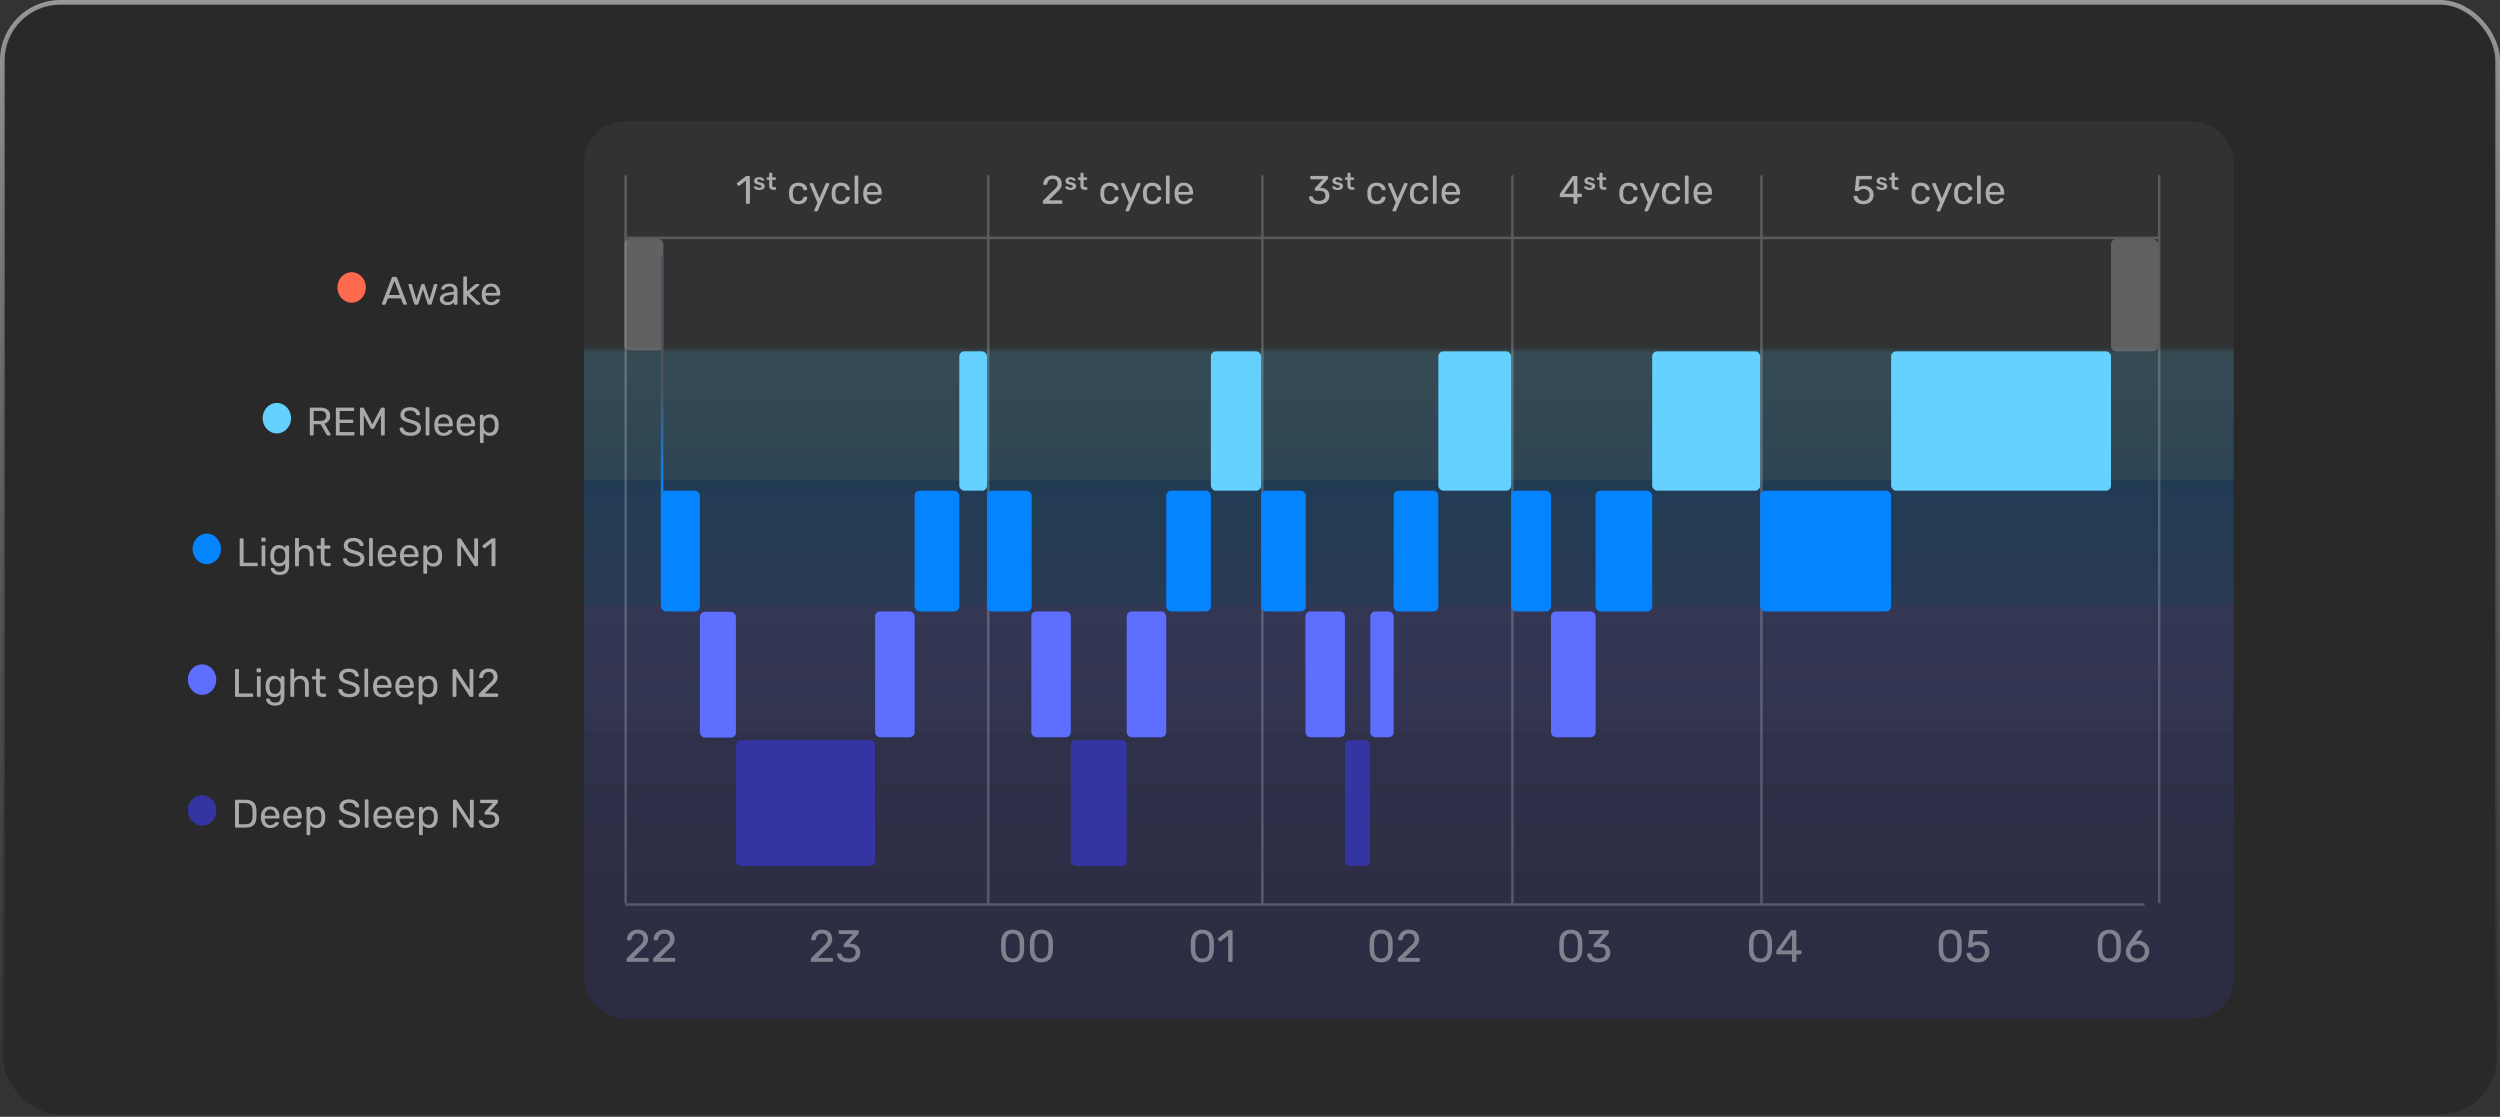
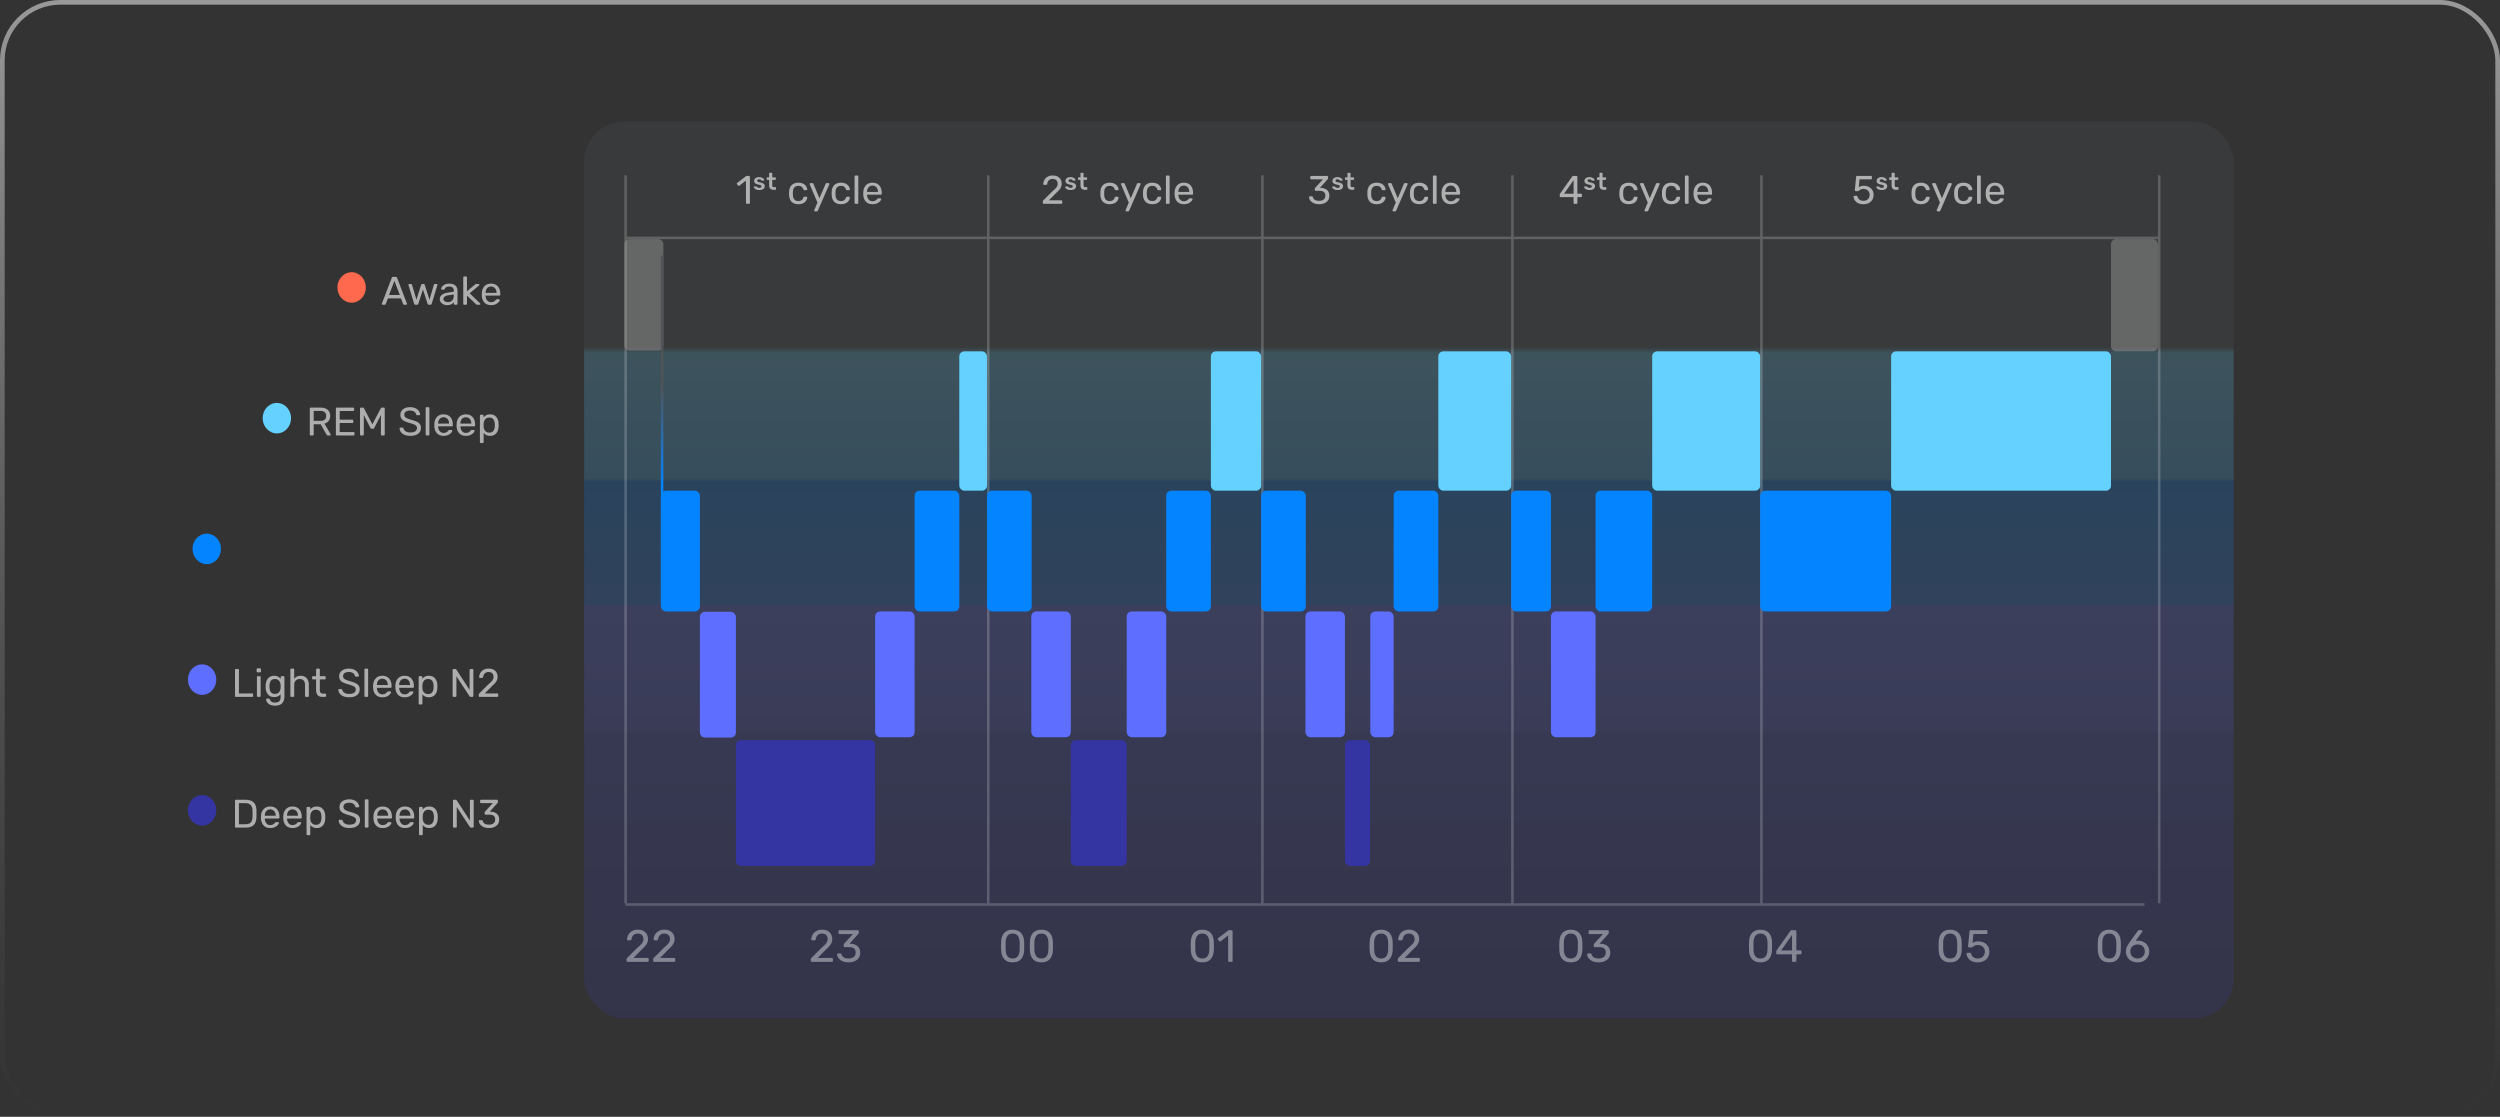
<svg xmlns="http://www.w3.org/2000/svg" width="535" height="239" fill="none">
  <rect width="100%" height="100%" fill="#333333" stroke="none" />
-   <rect x=".5" y=".5" width="534" height="238" rx="12.421" fill="#121212" fill-opacity=".3" />
  <rect x=".5" y=".5" width="534" height="238" rx="12.421" stroke="url(#paint0_linear_510_3776)" />
  <rect x="125" y="26" width="353" height="192" rx="8.614" fill="url(#paint1_linear_510_3776)" />
  <path d="M159.834 43.614a.216.216 0 01-.145-.051.216.216 0 01-.051-.145v-4.771l-1.414 1.09a.2.2 0 01-.145.043.18.18 0 01-.128-.077l-.221-.28a.226.226 0 01-.043-.154.215.215 0 01.085-.128l1.858-1.431a.267.267 0 01.11-.052.684.684 0 01.111-.008h.435a.17.17 0 01.136.06c.034.034.051.08.051.136v5.572a.216.216 0 01-.051.145.185.185 0 01-.136.05h-.452zm2.637-2.95c-.204 0-.38-.023-.526-.07a1.18 1.18 0 01-.353-.18.84.84 0 01-.204-.214.41.41 0 01-.072-.18c-.003-.037.007-.066.031-.086a.13.13 0 01.087-.036h.403c.014 0 .026.002.036.005a.15.15 0 01.041.03l.138.118a.842.842 0 00.179.108.69.69 0 00.256.04.658.658 0 00.332-.076.255.255 0 00.138-.23.246.246 0 00-.062-.174.472.472 0 00-.214-.117 3.756 3.756 0 00-.45-.118 1.913 1.913 0 01-.475-.169.713.713 0 01-.282-.255.685.685 0 01-.092-.358.68.68 0 01.118-.378.902.902 0 01.358-.302c.16-.078.358-.117.593-.117.184 0 .344.023.48.071.137.044.249.1.338.169a.852.852 0 01.209.21.376.376 0 01.077.178.11.11 0 01-.031.092.123.123 0 01-.082.031h-.378a.102.102 0 01-.046-.01.33.33 0 01-.041-.026 4.243 4.243 0 00-.122-.107.64.64 0 00-.409-.143c-.13 0-.229.029-.297.087a.257.257 0 00-.102.21.26.26 0 00.046.152c.034.041.1.08.199.118.099.038.249.077.45.118.228.04.409.102.542.184a.682.682 0 01.373.618.673.673 0 01-.138.414.877.877 0 01-.399.292c-.173.068-.39.102-.649.102zm3.058-.05c-.204 0-.376-.036-.516-.108a.683.683 0 01-.312-.316 1.235 1.235 0 01-.102-.532v-1.16h-.404a.12.12 0 01-.122-.123v-.297a.121.121 0 01.122-.122h.404v-.849c0-.034.01-.063.031-.087a.124.124 0 01.092-.036h.414c.034 0 .063.012.087.036a.118.118 0 01.036.087v.849h.638c.035 0 .064.012.087.035a.118.118 0 01.036.087v.297a.118.118 0 01-.036.087.116.116 0 01-.087.035h-.638v1.11c0 .14.023.248.071.327.051.078.138.117.261.117h.352c.035 0 .064.012.087.036a.118.118 0 01.036.087v.317a.118.118 0 01-.036.087.116.116 0 01-.087.036h-.414zm5.315 3.085c-.404 0-.753-.077-1.048-.23a1.666 1.666 0 01-.673-.673c-.159-.295-.245-.648-.256-1.056a5.089 5.089 0 01-.009-.341c0-.142.003-.256.009-.341.011-.41.097-.758.256-1.048a1.6 1.6 0 01.673-.673c.295-.16.644-.239 1.048-.239.329 0 .61.046.843.137.239.09.434.207.588.349.153.142.267.295.341.46.079.165.122.321.127.469a.148.148 0 01-.051.136.214.214 0 01-.145.051h-.409c-.056 0-.099-.011-.127-.034a.452.452 0 01-.085-.136c-.103-.279-.242-.475-.418-.588a1.187 1.187 0 00-.656-.17c-.341 0-.619.105-.835.315-.21.21-.324.548-.341 1.013a11.88 11.88 0 000 .597c.017.471.131.812.341 1.022.216.205.494.307.835.307.261 0 .48-.057.656-.17.176-.114.315-.31.418-.588a.34.34 0 01.085-.128c.028-.029.071-.043.127-.043h.409c.057 0 .106.017.145.051.04.034.057.08.051.137a1.234 1.234 0 01-.076.366 1.607 1.607 0 01-.588.724 2.048 2.048 0 01-.537.239 2.609 2.609 0 01-.698.085zm3.562 1.534a.164.164 0 01-.12-.052.164.164 0 01-.051-.119c0-.023.003-.045.009-.068a.398.398 0 01.034-.085l.656-1.56-1.627-3.842a.44.44 0 01-.043-.145.174.174 0 01.179-.178h.417a.21.21 0 01.137.042.202.202 0 01.068.102l1.295 3.101 1.329-3.1a.327.327 0 01.068-.103.22.22 0 01.145-.042h.4c.051 0 .094.017.128.05a.164.164 0 01.051.12c0 .028-.014.08-.042.153l-2.42 5.58a.272.272 0 01-.077.103c-.028.028-.073.043-.136.043h-.4zm5.556-1.534c-.403 0-.752-.077-1.048-.23a1.673 1.673 0 01-.673-.673c-.159-.295-.244-.648-.255-1.056a5.089 5.089 0 01-.009-.341c0-.142.003-.256.009-.341.011-.41.096-.758.255-1.048.159-.295.384-.52.673-.673.296-.16.645-.239 1.048-.239.33 0 .611.046.844.137.238.09.434.207.587.349.154.142.267.295.341.46.08.165.122.321.128.469a.148.148 0 01-.051.136.215.215 0 01-.145.051h-.409c-.057 0-.099-.011-.128-.034a.496.496 0 01-.085-.136c-.102-.279-.241-.475-.417-.588a1.187 1.187 0 00-.656-.17c-.341 0-.619.105-.835.315-.21.21-.324.548-.341 1.013a9.88 9.88 0 000 .597c.017.471.131.812.341 1.022.216.205.494.307.835.307.261 0 .48-.057.656-.17.176-.114.315-.31.417-.588a.364.364 0 01.085-.128c.029-.029.071-.043.128-.043h.409c.057 0 .105.017.145.051.04.034.057.08.051.137a1.236 1.236 0 01-.077.366 1.407 1.407 0 01-.221.383 1.65 1.65 0 01-.366.341 2.048 2.048 0 01-.537.239 2.622 2.622 0 01-.699.085zm3.116-.085a.216.216 0 01-.145-.051.216.216 0 01-.051-.145V37.76c0-.057.017-.103.051-.137.04-.04.088-.06.145-.06h.401c.062 0 .11.02.145.06.034.034.051.08.051.137v5.657a.216.216 0 01-.051.145.199.199 0 01-.145.05h-.401zm3.631.085c-.585 0-1.051-.179-1.397-.537-.347-.363-.537-.857-.571-1.482a3.657 3.657 0 01-.008-.281c0-.12.002-.216.008-.29.023-.403.116-.755.281-1.056a1.76 1.76 0 01.673-.708c.29-.164.628-.247 1.014-.247.432 0 .792.091 1.082.273.295.182.52.44.673.775.153.335.23.727.23 1.176v.145a.18.18 0 01-.06.145.183.183 0 01-.136.05h-2.948v.078c.012.233.063.452.154.657.091.198.221.36.392.485.17.125.375.188.613.188a1.223 1.223 0 00.844-.299c.085-.08.141-.139.17-.179.051-.073.091-.116.119-.127a.277.277 0 01.136-.026h.409c.057 0 .103.017.137.051.039.029.057.071.051.128a.688.688 0 01-.136.315c-.086.12-.208.239-.367.358a2.1 2.1 0 01-.579.298 2.532 2.532 0 01-.784.111zm-1.159-2.624h2.335v-.026c0-.255-.049-.482-.145-.681a1.101 1.101 0 00-1.031-.648c-.244 0-.454.06-.63.18a1.087 1.087 0 00-.392.468 1.62 1.62 0 00-.137.681v.026zm37.813 2.539a.213.213 0 01-.144-.051.216.216 0 01-.052-.145v-.273c0-.05.015-.108.043-.17a.642.642 0 01.17-.205l1.807-1.806a9.42 9.42 0 00.681-.622c.171-.176.29-.343.358-.502a1.16 1.16 0 00.111-.495c0-.323-.091-.579-.273-.766-.182-.193-.451-.29-.809-.29a1.14 1.14 0 00-.588.145c-.165.09-.295.219-.392.383-.091.16-.15.341-.179.545-.011.074-.042.125-.094.154a.242.242 0 01-.127.042h-.443a.192.192 0 01-.128-.042.164.164 0 01-.051-.12 1.88 1.88 0 01.136-.647c.085-.221.21-.42.375-.596.17-.176.378-.318.622-.426.25-.114.539-.17.869-.17.448 0 .815.082 1.099.246.289.16.502.372.639.64a1.9 1.9 0 01.204.877c0 .25-.042.48-.128.69-.085.204-.21.406-.374.605a4.882 4.882 0 01-.597.596l-1.636 1.662h2.659c.062 0 .11.017.144.05a.18.18 0 01.06.145v.35c0 .057-.02.105-.06.145a.195.195 0 01-.144.05h-3.758zm5.732-2.95c-.205 0-.38-.023-.527-.07a1.18 1.18 0 01-.353-.18.84.84 0 01-.204-.214.436.436 0 01-.072-.18c-.003-.037.007-.066.031-.086a.13.13 0 01.087-.036h.404c.013 0 .025.002.036.005.01.004.023.014.041.03l.138.118a.82.82 0 00.178.108c.069.027.154.04.256.04a.653.653 0 00.332-.076.255.255 0 00.138-.23c0-.072-.02-.13-.061-.174a.476.476 0 00-.215-.117 3.655 3.655 0 00-.45-.118 1.88 1.88 0 01-.475-.169.71.71 0 01-.281-.255.685.685 0 01-.092-.358.68.68 0 01.117-.378.91.91 0 01.358-.302c.16-.078.358-.117.593-.117.184 0 .344.023.481.071.136.044.249.1.337.169a.876.876 0 01.21.21.373.373 0 01.076.178.107.107 0 01-.03.092.123.123 0 01-.082.031h-.378a.099.099 0 01-.046-.01.228.228 0 01-.041-.026 6.41 6.41 0 00-.123-.107.624.624 0 00-.164-.097.55.55 0 00-.245-.046c-.129 0-.228.029-.296.087a.255.255 0 00-.103.21c0 .057.016.108.046.152.034.041.101.08.2.118.099.038.249.077.45.118.228.04.409.102.541.184a.682.682 0 01.374.618.673.673 0 01-.138.414.888.888 0 01-.399.292 1.79 1.79 0 01-.649.102zm3.058-.05c-.205 0-.377-.036-.516-.108a.683.683 0 01-.312-.316 1.235 1.235 0 01-.102-.532v-1.16h-.404a.119.119 0 01-.087-.036.118.118 0 01-.036-.087v-.297c0-.034.012-.063.036-.087a.12.12 0 01.087-.035h.404v-.849a.13.13 0 01.03-.087.125.125 0 01.092-.036h.414c.034 0 .063.012.087.036a.118.118 0 01.036.087v.849h.639a.12.12 0 01.087.035.118.118 0 01.036.087v.297a.118.118 0 01-.036.087.119.119 0 01-.087.035h-.639v1.11c0 .14.024.248.072.327.051.078.138.117.26.117h.353c.034 0 .063.012.087.036a.118.118 0 01.036.087v.317a.118.118 0 01-.036.087.12.12 0 01-.087.036h-.414zm5.314 3.085c-.403 0-.753-.077-1.048-.23a1.666 1.666 0 01-.673-.673c-.159-.295-.244-.648-.256-1.056a6.024 6.024 0 01-.008-.341c0-.142.003-.256.008-.341.012-.41.097-.758.256-1.048a1.6 1.6 0 01.673-.673c.295-.16.645-.239 1.048-.239.329 0 .611.046.843.137.239.09.435.207.588.349.154.142.267.295.341.46.08.165.122.321.128.469a.148.148 0 01-.051.136.215.215 0 01-.145.051h-.409c-.057 0-.099-.011-.128-.034a.473.473 0 01-.085-.136c-.102-.279-.241-.475-.417-.588a1.189 1.189 0 00-.656-.17c-.341 0-.62.105-.835.315-.211.21-.324.548-.341 1.013a9.88 9.88 0 000 .597c.017.471.13.812.341 1.022.215.205.494.307.835.307.261 0 .479-.057.656-.17.176-.114.315-.31.417-.588a.351.351 0 01.085-.128c.029-.029.071-.043.128-.043h.409c.057 0 .105.017.145.051.04.034.057.08.051.137a1.236 1.236 0 01-.077.366 1.407 1.407 0 01-.221.383 1.634 1.634 0 01-.367.341 2.025 2.025 0 01-.536.239 2.622 2.622 0 01-.699.085zm3.562 1.534a.163.163 0 01-.119-.052.164.164 0 01-.051-.119c0-.023.003-.045.008-.068a.46.46 0 01.034-.085l.656-1.56-1.627-3.842a.457.457 0 01-.042-.145.174.174 0 01.178-.178h.418c.057 0 .102.014.136.042a.202.202 0 01.068.102l1.295 3.101 1.329-3.1a.313.313 0 01.069-.103.219.219 0 01.144-.042h.401c.051 0 .094.017.128.05a.164.164 0 01.051.12c0 .028-.014.08-.043.153l-2.419 5.58a.272.272 0 01-.077.103c-.029.028-.074.043-.136.043h-.401zm5.557-1.534c-.404 0-.753-.077-1.048-.23a1.666 1.666 0 01-.673-.673c-.159-.295-.245-.648-.256-1.056a5.203 5.203 0 01-.008-.341c0-.142.002-.256.008-.341.011-.41.097-.758.256-1.048a1.6 1.6 0 01.673-.673c.295-.16.644-.239 1.048-.239.329 0 .61.046.843.137.239.09.435.207.588.349.153.142.267.295.341.46.079.165.122.321.128.469a.15.15 0 01-.052.136.213.213 0 01-.144.051h-.409c-.057 0-.1-.011-.128-.034a.452.452 0 01-.085-.136c-.103-.279-.242-.475-.418-.588a1.187 1.187 0 00-.656-.17c-.341 0-.619.105-.835.315-.21.21-.323.548-.341 1.013a11.88 11.88 0 000 .597c.018.471.131.812.341 1.022.216.205.494.307.835.307.261 0 .48-.057.656-.17.176-.114.315-.31.418-.588a.34.34 0 01.085-.128c.028-.029.071-.043.128-.043h.409c.056 0 .105.017.144.051a.15.15 0 01.052.137 1.27 1.27 0 01-.299.75 1.607 1.607 0 01-.366.34 2.048 2.048 0 01-.537.239 2.609 2.609 0 01-.698.085zm3.116-.085a.216.216 0 01-.145-.051.216.216 0 01-.051-.145V37.76c0-.057.017-.103.051-.137.04-.04.088-.06.145-.06h.4a.18.18 0 01.145.06c.034.034.051.08.051.137v5.657a.216.216 0 01-.051.145c-.034.034-.082.05-.145.05h-.4zm3.631.085c-.585 0-1.051-.179-1.398-.537-.346-.363-.536-.857-.57-1.482a3.587 3.587 0 01-.009-.281c0-.12.003-.216.009-.29.022-.403.116-.755.281-1.056.164-.307.389-.543.673-.708a2.013 2.013 0 011.014-.247c.431 0 .792.091 1.082.273.295.182.519.44.673.775.153.335.23.727.23 1.176v.145a.18.18 0 01-.06.145.185.185 0 01-.136.05h-2.948v.078c.011.233.062.452.153.657.091.198.222.36.392.485.171.125.375.188.614.188a1.23 1.23 0 001.013-.478c.051-.073.091-.116.12-.127a.272.272 0 01.136-.026h.409c.057 0 .102.017.136.051.04.029.057.071.051.128-.005.085-.051.19-.136.315-.085.12-.207.239-.366.358-.159.12-.352.219-.58.298a2.526 2.526 0 01-.783.111zm-1.159-2.624h2.334v-.026c0-.255-.048-.482-.145-.681a1.096 1.096 0 00-1.03-.648c-.245 0-.455.06-.631.18a1.1 1.1 0 00-.392.468 1.62 1.62 0 00-.136.681v.026zm30.133 2.624c-.358 0-.67-.043-.937-.128a2.163 2.163 0 01-.673-.358 1.661 1.661 0 01-.418-.485 1.261 1.261 0 01-.144-.546c0-.05.017-.09.051-.119a.192.192 0 01.128-.042h.417c.051 0 .097.011.136.034.04.022.074.07.103.145a.917.917 0 00.289.477c.142.113.304.193.486.238.187.04.375.06.562.06.392 0 .71-.094.954-.281.245-.188.367-.463.367-.827 0-.369-.111-.633-.333-.792-.221-.16-.528-.239-.92-.239h-.809a.216.216 0 01-.145-.05.2.2 0 01-.051-.146v-.23c0-.05.009-.093.026-.127a.702.702 0 01.068-.103l1.653-1.806h-2.514a.215.215 0 01-.145-.05.2.2 0 01-.051-.146v-.323c0-.063.017-.111.051-.145.04-.04.088-.06.145-.06h3.4c.062 0 .11.02.144.06a.18.18 0 01.06.145v.306c0 .04-.011.077-.034.111a.738.738 0 01-.06.085l-1.644 1.832.136.008c.375.012.702.08.98.205.284.125.503.312.656.562.159.244.239.554.239.929 0 .38-.094.707-.281.98a1.787 1.787 0 01-.776.613 2.79 2.79 0 01-1.116.213zm3.922-3.034c-.204 0-.379-.024-.526-.072a1.18 1.18 0 01-.353-.179.84.84 0 01-.204-.214.422.422 0 01-.072-.18c-.003-.037.007-.066.031-.086a.13.13 0 01.087-.036h.404a.11.11 0 01.035.005.117.117 0 01.041.03l.138.118a.842.842 0 00.179.108c.068.027.154.04.256.04a.656.656 0 00.332-.076.255.255 0 00.138-.23c0-.072-.02-.13-.061-.174a.476.476 0 00-.215-.117 3.756 3.756 0 00-.45-.118 1.913 1.913 0 01-.475-.169.71.71 0 01-.281-.255.676.676 0 01-.092-.358.68.68 0 01.117-.378.902.902 0 01.358-.302c.16-.078.358-.117.593-.117.184 0 .344.023.481.071.136.044.248.1.337.169a.852.852 0 01.209.21.366.366 0 01.077.178.11.11 0 01-.03.092.124.124 0 01-.082.031h-.379a.102.102 0 01-.046-.01.262.262 0 01-.04-.026 6.41 6.41 0 00-.123-.107.624.624 0 00-.164-.097.55.55 0 00-.245-.046c-.13 0-.228.029-.297.087a.257.257 0 00-.102.21c0 .057.016.108.046.152.034.041.101.08.2.118.098.038.248.077.449.118.229.04.409.102.542.184.137.078.232.17.287.276a.692.692 0 01.086.342.673.673 0 01-.138.414.879.879 0 01-.398.292 1.796 1.796 0 01-.65.102zm3.059-.051a1.12 1.12 0 01-.517-.108.686.686 0 01-.311-.316 1.22 1.22 0 01-.103-.532v-1.16h-.403a.116.116 0 01-.087-.036.118.118 0 01-.036-.087v-.297c0-.034.012-.063.036-.087a.116.116 0 01.087-.035h.403v-.849c0-.034.011-.063.031-.087a.125.125 0 01.092-.036h.414c.034 0 .063.012.087.036a.118.118 0 01.036.087v.849h.639a.12.12 0 01.087.035.117.117 0 01.035.087v.297a.117.117 0 01-.035.087.119.119 0 01-.087.035h-.639v1.11c0 .14.024.248.071.327.051.078.138.117.261.117h.353c.034 0 .063.012.087.036a.117.117 0 01.035.087v.317a.117.117 0 01-.035.087.12.12 0 01-.087.036h-.414zm5.314 3.085c-.403 0-.753-.077-1.048-.23a1.666 1.666 0 01-.673-.673c-.159-.295-.244-.648-.256-1.056a6.024 6.024 0 01-.008-.341c0-.142.003-.256.008-.341.012-.41.097-.758.256-1.048a1.6 1.6 0 01.673-.673c.295-.16.645-.239 1.048-.239.329 0 .61.046.843.137.239.09.435.207.588.349.153.142.267.295.341.46.079.165.122.321.128.469a.153.153 0 01-.051.136.215.215 0 01-.145.051h-.409c-.057 0-.1-.011-.128-.034a.473.473 0 01-.085-.136c-.102-.279-.242-.475-.418-.588a1.184 1.184 0 00-.656-.17c-.34 0-.619.105-.835.315-.21.21-.323.548-.34 1.013a9.88 9.88 0 000 .597c.017.471.13.812.34 1.022.216.205.495.307.835.307.262 0 .48-.057.656-.17.176-.114.316-.31.418-.588a.351.351 0 01.085-.128c.028-.029.071-.043.128-.043h.409c.057 0 .105.017.145.051.039.034.056.08.051.137a1.27 1.27 0 01-.299.75 1.607 1.607 0 01-.366.34 2.033 2.033 0 01-.537.239 2.609 2.609 0 01-.698.085zm3.562 1.534a.162.162 0 01-.119-.052.164.164 0 01-.051-.119c0-.023.002-.045.008-.068a.46.46 0 01.034-.085l.656-1.56-1.627-3.842a.44.44 0 01-.043-.145.174.174 0 01.179-.178h.418c.056 0 .102.014.136.042a.202.202 0 01.068.102l1.295 3.101 1.329-3.1a.327.327 0 01.068-.103.221.221 0 01.145-.042h.401c.051 0 .093.017.127.05a.165.165 0 01.052.12.54.54 0 01-.043.153l-2.42 5.58a.27.27 0 01-.076.103c-.029.028-.074.043-.137.043h-.4zm5.556-1.534c-.403 0-.752-.077-1.047-.23a1.675 1.675 0 01-.674-.673c-.159-.295-.244-.648-.255-1.056a5.089 5.089 0 01-.009-.341c0-.142.003-.256.009-.341.011-.41.096-.758.255-1.048.16-.295.384-.52.674-.673.295-.16.644-.239 1.047-.239.33 0 .611.046.844.137.238.09.434.207.588.349.153.142.267.295.341.46.079.165.122.321.127.469a.148.148 0 01-.051.136.215.215 0 01-.145.051h-.409c-.056 0-.099-.011-.127-.034a.472.472 0 01-.086-.136c-.102-.279-.241-.475-.417-.588a1.187 1.187 0 00-.656-.17c-.341 0-.619.105-.835.315-.21.21-.324.548-.341 1.013a11.88 11.88 0 000 .597c.017.471.131.812.341 1.022.216.205.494.307.835.307.261 0 .48-.057.656-.17.176-.114.315-.31.417-.588a.351.351 0 01.086-.128c.028-.029.071-.043.127-.043h.409c.057 0 .105.017.145.051.04.034.057.08.051.137a1.234 1.234 0 01-.076.366 1.629 1.629 0 01-.588.724 2.048 2.048 0 01-.537.239 2.611 2.611 0 01-.699.085zm3.117-.085a.214.214 0 01-.145-.051.216.216 0 01-.051-.145V37.76c0-.057.017-.103.051-.137a.196.196 0 01.145-.06h.4a.18.18 0 01.145.06c.034.034.051.08.051.137v5.657a.216.216 0 01-.051.145.197.197 0 01-.145.05h-.4zm3.63.085c-.585 0-1.05-.179-1.397-.537-.346-.363-.537-.857-.571-1.482a4.416 4.416 0 010-.57c.023-.404.117-.756.281-1.057.165-.307.39-.543.673-.708.29-.164.628-.247 1.014-.247.432 0 .793.091 1.082.273.296.182.52.44.673.775.154.335.23.727.23 1.176v.145c0 .062-.019.11-.059.145a.186.186 0 01-.137.05h-2.947v.078c.011.233.062.452.153.657.091.198.222.36.392.485s.375.188.613.188a1.231 1.231 0 001.014-.478c.051-.073.091-.116.119-.127a.28.28 0 01.137-.026h.409c.056 0 .102.017.136.051.04.029.057.071.051.128a.688.688 0 01-.136.315 1.65 1.65 0 01-.367.358 2.1 2.1 0 01-.579.298 2.528 2.528 0 01-.784.111zm-1.158-2.624h2.334v-.026c0-.255-.048-.482-.145-.681a1.097 1.097 0 00-1.031-.648c-.244 0-.454.06-.63.18a1.087 1.087 0 00-.392.468 1.62 1.62 0 00-.136.681v.026zm27.63 2.539a.216.216 0 01-.145-.051.216.216 0 01-.051-.145V42.19h-2.761a.215.215 0 01-.145-.051.216.216 0 01-.051-.145v-.34c0-.023.006-.058.017-.103a.648.648 0 01.077-.153l2.556-3.604c.068-.097.173-.145.315-.145h.614a.17.17 0 01.136.06c.04.034.06.08.06.136v3.604h.766a.18.18 0 01.145.06c.04.034.06.079.06.136v.349c0 .057-.02.105-.06.145a.183.183 0 01-.136.051h-.775v1.227c0 .057-.02.105-.06.145a.185.185 0 01-.136.05h-.426zm-2.241-2.147h2.053v-2.922l-2.053 2.922zm5.46-.802c-.204 0-.38-.024-.526-.072a1.168 1.168 0 01-.353-.179.865.865 0 01-.205-.214.418.418 0 01-.071-.18c-.004-.037.007-.066.031-.086a.129.129 0 01.086-.036h.404c.014 0 .026.002.036.005a.15.15 0 01.041.03l.138.118a.842.842 0 00.179.108c.068.027.153.04.255.04a.66.66 0 00.333-.076.255.255 0 00.138-.23.246.246 0 00-.062-.174.472.472 0 00-.214-.117 3.756 3.756 0 00-.45-.118 1.937 1.937 0 01-.476-.169.716.716 0 01-.281-.255.685.685 0 01-.092-.358c0-.133.039-.259.118-.378a.902.902 0 01.358-.302c.16-.078.358-.117.593-.117.184 0 .344.023.48.071.136.044.249.1.338.169a.87.87 0 01.209.21.376.376 0 01.077.178.11.11 0 01-.031.092.123.123 0 01-.082.031h-.378a.102.102 0 01-.046-.01.27.27 0 01-.041-.026 3.287 3.287 0 00-.123-.107.617.617 0 00-.408-.143c-.13 0-.229.029-.297.087a.257.257 0 00-.102.21.26.26 0 00.046.152c.034.041.1.08.199.118.099.038.249.077.45.118.228.04.409.102.542.184a.682.682 0 01.373.618.673.673 0 01-.138.414.882.882 0 01-.399.292 1.79 1.79 0 01-.649.102zm3.058-.051c-.204 0-.376-.036-.516-.108a.683.683 0 01-.312-.316 1.235 1.235 0 01-.102-.532v-1.16h-.404a.119.119 0 01-.087-.036.118.118 0 01-.036-.087v-.297c0-.034.012-.063.036-.087a.12.12 0 01.087-.035h.404v-.849c0-.034.01-.063.031-.087a.124.124 0 01.092-.036h.414a.12.12 0 01.122.123v.849h.639a.12.12 0 01.087.035.118.118 0 01.036.087v.297a.118.118 0 01-.036.087.119.119 0 01-.087.035h-.639v1.11c0 .14.024.248.072.327.051.078.138.117.261.117h.352c.034 0 .063.012.087.036a.118.118 0 01.036.087v.317a.118.118 0 01-.036.087.12.12 0 01-.087.036h-.414zm5.314 3.085c-.403 0-.752-.077-1.048-.23a1.673 1.673 0 01-.673-.673c-.159-.295-.244-.648-.255-1.056a5.089 5.089 0 01-.009-.341c0-.142.003-.256.009-.341.011-.41.096-.758.255-1.048.159-.295.384-.52.673-.673.296-.16.645-.239 1.048-.239.33 0 .611.046.844.137.238.09.434.207.588.349.153.142.267.295.34.46.08.165.123.321.128.469a.148.148 0 01-.051.136.215.215 0 01-.145.051h-.409c-.056 0-.099-.011-.127-.034a.472.472 0 01-.086-.136c-.102-.279-.241-.475-.417-.588a1.187 1.187 0 00-.656-.17c-.341 0-.619.105-.835.315-.21.21-.324.548-.341 1.013a11.88 11.88 0 000 .597c.017.471.131.812.341 1.022.216.205.494.307.835.307.261 0 .48-.057.656-.17.176-.114.315-.31.417-.588a.351.351 0 01.086-.128c.028-.029.071-.043.127-.043h.409c.057 0 .105.017.145.051.04.034.057.08.051.137a1.234 1.234 0 01-.076.366 1.629 1.629 0 01-.588.724 2.048 2.048 0 01-.537.239 2.611 2.611 0 01-.699.085zm3.563 1.534a.164.164 0 01-.12-.052.164.164 0 01-.051-.119c0-.023.003-.045.009-.068a.398.398 0 01.034-.085l.656-1.56-1.627-3.842a.44.44 0 01-.043-.145.174.174 0 01.179-.178h.417a.21.21 0 01.137.042.208.208 0 01.068.102l1.295 3.101 1.329-3.1a.327.327 0 01.068-.103.22.22 0 01.145-.042h.4c.051 0 .094.017.128.05a.164.164 0 01.051.12c0 .028-.014.08-.042.153l-2.42 5.58a.272.272 0 01-.077.103c-.028.028-.074.043-.136.043h-.4zm5.556-1.534c-.403 0-.752-.077-1.048-.23a1.666 1.666 0 01-.673-.673c-.159-.295-.244-.648-.255-1.056a5.089 5.089 0 01-.009-.341c0-.142.003-.256.009-.341.011-.41.096-.758.255-1.048a1.6 1.6 0 01.673-.673c.296-.16.645-.239 1.048-.239.33 0 .611.046.844.137.238.09.434.207.587.349.154.142.267.295.341.46.08.165.122.321.128.469a.148.148 0 01-.051.136.215.215 0 01-.145.051h-.409c-.057 0-.099-.011-.128-.034a.473.473 0 01-.085-.136c-.102-.279-.241-.475-.417-.588a1.187 1.187 0 00-.656-.17c-.341 0-.619.105-.835.315-.21.21-.324.548-.341 1.013a9.88 9.88 0 000 .597c.017.471.131.812.341 1.022.216.205.494.307.835.307.261 0 .48-.057.656-.17.176-.114.315-.31.417-.588a.351.351 0 01.085-.128c.029-.029.071-.043.128-.043h.409c.057 0 .105.017.145.051.04.034.057.08.051.137a1.236 1.236 0 01-.077.366 1.407 1.407 0 01-.221.383 1.634 1.634 0 01-.367.341 2.025 2.025 0 01-.536.239 2.622 2.622 0 01-.699.085zm3.116-.085a.216.216 0 01-.145-.051.216.216 0 01-.051-.145V37.76c0-.057.017-.103.051-.137.04-.04.088-.06.145-.06h.401c.062 0 .11.02.144.06.035.034.052.08.052.137v5.657a.211.211 0 01-.052.145.195.195 0 01-.144.05h-.401zm3.631.085c-.585 0-1.051-.179-1.397-.537-.347-.363-.537-.857-.571-1.482a3.587 3.587 0 01-.009-.281c0-.12.003-.216.009-.29.023-.403.116-.755.281-1.056a1.76 1.76 0 01.673-.708c.29-.164.628-.247 1.014-.247.432 0 .792.091 1.082.273.295.182.52.44.673.775.153.335.23.727.23 1.176v.145a.18.18 0 01-.06.145.183.183 0 01-.136.05h-2.948v.078c.012.233.063.452.154.657.091.198.221.36.392.485.17.125.374.188.613.188a1.226 1.226 0 00.843-.299c.086-.08.142-.139.171-.179.051-.073.091-.116.119-.127a.275.275 0 01.136-.026h.409c.057 0 .103.017.137.051.039.029.056.071.051.128-.006.085-.051.19-.137.315-.085.12-.207.239-.366.358a2.1 2.1 0 01-.579.298 2.532 2.532 0 01-.784.111zm-1.159-2.624h2.335v-.026c0-.255-.049-.482-.145-.681a1.096 1.096 0 00-1.031-.648 1.08 1.08 0 00-1.022.648 1.62 1.62 0 00-.137.681v.026zm35.528 2.624c-.449 0-.829-.077-1.142-.23a1.834 1.834 0 01-.707-.614 1.582 1.582 0 01-.256-.792.133.133 0 01.043-.12.194.194 0 01.128-.042h.46a.27.27 0 01.136.034c.04.023.071.071.094.145.057.21.148.384.273.52.13.13.278.227.443.29.17.056.346.085.528.085.244 0 .466-.049.664-.145.205-.102.367-.25.486-.443.119-.199.179-.437.179-.716 0-.255-.06-.474-.179-.656a1.092 1.092 0 00-.477-.426 1.45 1.45 0 00-.673-.153c-.188 0-.341.023-.46.068-.12.046-.222.1-.307.162a3.46 3.46 0 01-.221.162.355.355 0 01-.213.068h-.443a.204.204 0 01-.137-.051.159.159 0 01-.051-.136l.273-2.846a.234.234 0 01.059-.153c.04-.04.091-.06.154-.06h2.973a.17.17 0 01.136.06c.04.034.06.08.06.136v.332a.18.18 0 01-.06.145.183.183 0 01-.136.051h-2.454l-.161 1.679c.079-.052.207-.111.383-.18.176-.073.417-.11.724-.11.278 0 .54.043.784.128.25.085.471.21.664.375.194.164.344.366.452.604.108.233.162.503.162.81 0 .431-.097.798-.29 1.099a1.827 1.827 0 01-.775.69c-.324.153-.696.23-1.116.23zm3.915-3.034c-.204 0-.38-.024-.526-.072a1.168 1.168 0 01-.353-.179.865.865 0 01-.205-.214.418.418 0 01-.071-.18c-.004-.037.007-.066.03-.086a.133.133 0 01.087-.036h.404c.014 0 .026.002.036.005a.15.15 0 01.041.03l.138.118a.842.842 0 00.179.108c.068.027.153.04.255.04a.66.66 0 00.333-.076.255.255 0 00.138-.23.246.246 0 00-.062-.174.472.472 0 00-.214-.117 3.756 3.756 0 00-.45-.118c-.191-.044-.35-.1-.476-.169a.716.716 0 01-.281-.255.685.685 0 01-.092-.358c0-.133.039-.259.118-.378a.902.902 0 01.358-.302c.16-.078.357-.117.593-.117.184 0 .344.023.48.071.136.044.249.1.337.169a.876.876 0 01.21.21.376.376 0 01.077.178.11.11 0 01-.031.092.123.123 0 01-.082.031h-.378a.102.102 0 01-.046-.01.27.27 0 01-.041-.026 3.287 3.287 0 00-.123-.107.617.617 0 00-.409-.143c-.129 0-.228.029-.296.087a.257.257 0 00-.102.21.26.26 0 00.046.152c.034.041.1.08.199.118.099.038.249.077.45.118.228.04.409.102.542.184a.682.682 0 01.373.618.673.673 0 01-.138.414.888.888 0 01-.399.292 1.79 1.79 0 01-.649.102zm3.058-.051c-.204 0-.376-.036-.516-.108a.683.683 0 01-.312-.316 1.235 1.235 0 01-.102-.532v-1.16h-.404a.119.119 0 01-.087-.036.118.118 0 01-.036-.087v-.297c0-.034.012-.063.036-.087a.12.12 0 01.087-.035h.404v-.849c0-.034.01-.063.031-.087a.122.122 0 01.092-.036h.414a.12.12 0 01.122.123v.849h.639a.12.12 0 01.087.035.118.118 0 01.036.087v.297a.118.118 0 01-.036.087.119.119 0 01-.087.035h-.639v1.11c0 .14.024.248.072.327.051.078.138.117.261.117h.352c.034 0 .063.012.087.036a.118.118 0 01.036.087v.317a.118.118 0 01-.036.087.12.12 0 01-.087.036h-.414zm5.314 3.085c-.403 0-.752-.077-1.048-.23a1.673 1.673 0 01-.673-.673c-.159-.295-.244-.648-.255-1.056a5.089 5.089 0 01-.009-.341c0-.142.003-.256.009-.341.011-.41.096-.758.255-1.048.159-.295.384-.52.673-.673.296-.16.645-.239 1.048-.239.33 0 .611.046.844.137.238.09.434.207.588.349.153.142.267.295.34.46.08.165.123.321.128.469a.148.148 0 01-.051.136.215.215 0 01-.145.051h-.409c-.056 0-.099-.011-.127-.034a.472.472 0 01-.086-.136c-.102-.279-.241-.475-.417-.588a1.187 1.187 0 00-.656-.17c-.341 0-.619.105-.835.315-.21.21-.324.548-.341 1.013a9.88 9.88 0 000 .597c.017.471.131.812.341 1.022.216.205.494.307.835.307.261 0 .48-.057.656-.17.176-.114.315-.31.417-.588a.351.351 0 01.086-.128c.028-.029.071-.043.127-.043h.409c.057 0 .105.017.145.051.04.034.057.08.051.137a1.234 1.234 0 01-.076.366c-.046.125-.12.253-.222.383a1.65 1.65 0 01-.366.341 2.048 2.048 0 01-.537.239 2.617 2.617 0 01-.699.085zm3.562 1.534a.163.163 0 01-.119-.052.164.164 0 01-.051-.119c0-.023.003-.045.009-.068a.398.398 0 01.034-.085l.656-1.56-1.628-3.842a.457.457 0 01-.042-.145.174.174 0 01.179-.178h.417a.21.21 0 01.137.042.208.208 0 01.068.102l1.295 3.101 1.329-3.1a.311.311 0 01.068-.103.22.22 0 01.145-.042h.4c.051 0 .094.017.128.05a.164.164 0 01.051.12c0 .028-.014.08-.043.153l-2.419 5.58a.272.272 0 01-.077.103c-.028.028-.074.043-.136.043h-.401zm5.557-1.534c-.403 0-.753-.077-1.048-.23a1.666 1.666 0 01-.673-.673c-.159-.295-.244-.648-.256-1.056a6.024 6.024 0 01-.008-.341c0-.142.003-.256.008-.341.012-.41.097-.758.256-1.048a1.6 1.6 0 01.673-.673c.295-.16.645-.239 1.048-.239.329 0 .611.046.843.137.239.09.435.207.588.349.154.142.267.295.341.46.08.165.122.321.128.469a.148.148 0 01-.051.136.215.215 0 01-.145.051h-.409c-.057 0-.099-.011-.128-.034a.473.473 0 01-.085-.136c-.102-.279-.241-.475-.417-.588a1.189 1.189 0 00-.656-.17c-.341 0-.62.105-.835.315-.211.21-.324.548-.341 1.013a9.88 9.88 0 000 .597c.017.471.13.812.341 1.022.215.205.494.307.835.307.261 0 .479-.057.656-.17.176-.114.315-.31.417-.588a.351.351 0 01.085-.128c.029-.029.071-.043.128-.043h.409c.057 0 .105.017.145.051.04.034.057.08.051.137a1.236 1.236 0 01-.077.366 1.407 1.407 0 01-.221.383 1.634 1.634 0 01-.367.341 2.025 2.025 0 01-.536.239 2.622 2.622 0 01-.699.085zm3.116-.085a.216.216 0 01-.145-.051.216.216 0 01-.051-.145V37.76c0-.057.017-.103.051-.137.04-.04.088-.06.145-.06h.401c.062 0 .11.02.144.06.034.034.051.08.051.137v5.657a.216.216 0 01-.051.145.195.195 0 01-.144.05h-.401zm3.631.085c-.585 0-1.051-.179-1.397-.537-.347-.363-.537-.857-.571-1.482a3.587 3.587 0 01-.009-.281c0-.12.003-.216.009-.29.023-.403.116-.755.281-1.056a1.76 1.76 0 01.673-.708c.29-.164.628-.247 1.014-.247.432 0 .792.091 1.082.273.295.182.52.44.673.775.153.335.23.727.23 1.176v.145a.18.18 0 01-.06.145.183.183 0 01-.136.05h-2.948v.078c.012.233.063.452.154.657.09.198.221.36.391.485.171.125.375.188.614.188a1.226 1.226 0 00.843-.299c.086-.08.142-.139.171-.179.051-.073.091-.116.119-.127a.275.275 0 01.136-.026h.409c.057 0 .102.017.137.051.039.029.056.071.051.128-.006.085-.051.19-.137.315-.085.12-.207.239-.366.358a2.1 2.1 0 01-.579.298 2.537 2.537 0 01-.784.111zm-1.159-2.624h2.335v-.026c0-.255-.049-.482-.145-.681a1.096 1.096 0 00-1.031-.648c-.244 0-.454.06-.631.18-.17.113-.301.269-.391.468a1.62 1.62 0 00-.137.681v.026z" fill="#fff" fill-opacity=".6" />
  <path d="M134.119 50.904H461.59M211.485 37.781v155.25m58.667-155.25v155.25m53.501-155.25v155.25m53.292-155.25v155.25m85.123-155.25v155.25M133.883 37.781v155.25" stroke="#fff" stroke-opacity=".2" stroke-width=".538" stroke-linecap="square" />
  <rect x="133.614" y="51.173" width="8.345" height="23.839" rx="1.077" fill="#A8A8A8" fill-opacity=".4" />
  <rect x="451.754" y="51.173" width="10.045" height="24.017" rx="1.077" fill="#A8A8A8" fill-opacity=".4" />
  <rect x="205.289" y="75.19" width="5.926" height="29.819" rx="1.077" fill="#64D1FF" />
  <rect x="259.129" y="75.19" width="10.753" height="29.819" rx="1.077" fill="#64D1FF" />
  <rect x="307.803" y="75.19" width="15.581" height="29.819" rx="1.077" fill="#64D1FF" />
  <rect x="353.568" y="75.19" width="23.108" height="29.819" rx="1.077" fill="#64D1FF" />
  <rect x="404.697" y="75.19" width="47.057" height="29.819" rx="1.077" fill="#64D1FF" />
  <rect x="141.436" y="105.009" width="8.345" height="25.841" rx="1.077" fill="#0584FF" />
  <rect x="195.73" y="105.009" width="9.559" height="25.841" rx="1.077" fill="#0584FF" />
  <rect x="249.571" y="105.009" width="9.559" height="25.841" rx="1.077" fill="#0584FF" />
  <rect x="298.244" y="105.009" width="9.559" height="25.841" rx="1.077" fill="#0584FF" />
  <rect x="211.215" y="105.009" width="9.559" height="25.841" rx="1.077" fill="#0584FF" />
  <rect x="269.883" y="105.009" width="9.559" height="25.841" rx="1.077" fill="#0584FF" />
  <rect x="323.384" y="105.009" width="8.521" height="25.841" rx="1.077" fill="#0584FF" />
  <rect x="341.456" y="105.009" width="12.112" height="25.841" rx="1.077" fill="#0584FF" />
  <rect x="376.676" y="105.009" width="28.021" height="25.841" rx="1.077" fill="#0584FF" />
  <rect x="149.78" y="130.929" width="7.703" height="26.918" rx="1.077" fill="#5E6EFF" />
  <rect x="157.483" y="158.386" width="29.793" height="26.918" rx="1.077" fill="#3534A3" />
  <rect x="229.151" y="158.386" width="11.965" height="26.918" rx="1.077" fill="#3534A3" />
  <rect x="287.818" y="158.386" width="5.371" height="26.918" rx="1.077" fill="#3534A3" />
  <path fill-rule="evenodd" clip-rule="evenodd" d="M141.42 128.781V54.695h.538v74.086h-.538z" fill="url(#paint2_linear_510_3776)" />
  <rect x="187.276" y="130.851" width="8.454" height="26.918" rx="1.077" fill="#5E6EFF" />
  <rect x="241.116" y="130.851" width="8.454" height="26.918" rx="1.077" fill="#5E6EFF" />
  <rect x="220.697" y="130.851" width="8.454" height="26.918" rx="1.077" fill="#5E6EFF" />
  <rect x="279.364" y="130.851" width="8.454" height="26.918" rx="1.077" fill="#5E6EFF" />
  <rect x="293.24" y="130.851" width="5.004" height="26.918" rx="1.077" fill="#5E6EFF" />
  <rect x="331.905" y="130.851" width="9.551" height="26.918" rx="1.077" fill="#5E6EFF" />
  <path d="M134.115 193.569h324.541" stroke="#fff" stroke-opacity=".2" stroke-width=".538" stroke-linecap="square" />
  <path d="M173.737 205.843a.248.248 0 01-.165-.058.246.246 0 01-.058-.165v-.31c0-.058.016-.123.048-.194a.732.732 0 01.194-.233l2.054-2.054c.33-.278.588-.514.776-.707a2 2 0 00.407-.572 1.32 1.32 0 00.126-.562c0-.368-.104-.659-.311-.872-.206-.22-.513-.33-.92-.33-.259 0-.481.055-.669.165a1.16 1.16 0 00-.446.436 1.716 1.716 0 00-.203.62c-.013.084-.049.142-.107.175a.277.277 0 01-.145.048h-.504a.219.219 0 01-.145-.048.185.185 0 01-.058-.136c.006-.246.058-.491.155-.736.097-.252.239-.479.426-.679.194-.2.43-.362.707-.484.285-.13.614-.194.989-.194.51 0 .927.094 1.25.281.329.181.572.423.727.727.155.303.232.636.232.998 0 .284-.048.546-.145.785a2.75 2.75 0 01-.426.688 5.634 5.634 0 01-.679.678l-1.86 1.89h3.023c.071 0 .126.019.165.058a.207.207 0 01.068.165v.397a.228.228 0 01-.068.165.227.227 0 01-.165.058h-4.273zm7.877.097c-.407 0-.762-.049-1.066-.146a2.434 2.434 0 01-.765-.407 1.887 1.887 0 01-.475-.552 1.418 1.418 0 01-.165-.62c0-.058.019-.104.058-.136a.22.22 0 01.145-.048h.475c.058 0 .11.013.155.038.046.026.084.081.117.165.064.233.174.414.329.543.162.129.346.219.552.271.214.045.427.068.64.068.446 0 .808-.107 1.085-.32.278-.213.417-.526.417-.94 0-.42-.126-.72-.378-.901-.252-.181-.601-.271-1.046-.271h-.921a.248.248 0 01-.165-.058c-.039-.039-.058-.094-.058-.165v-.262c0-.058.01-.106.029-.145a.896.896 0 01.078-.116l1.88-2.055h-2.859a.243.243 0 01-.165-.058c-.039-.039-.058-.094-.058-.165v-.368c0-.071.019-.126.058-.165a.225.225 0 01.165-.068h3.866c.072 0 .126.023.165.068a.207.207 0 01.068.165v.349a.223.223 0 01-.039.126.907.907 0 01-.068.097l-1.87 2.083.155.01c.427.013.798.09 1.115.232.323.143.571.356.746.64.181.278.271.63.271 1.056 0 .433-.106.805-.32 1.115a2.03 2.03 0 01-.881.697 3.171 3.171 0 01-1.27.243zm-47.306-.097a.248.248 0 01-.165-.058.246.246 0 01-.058-.165v-.31c0-.058.016-.123.048-.194a.732.732 0 01.194-.233l2.054-2.054c.33-.278.588-.514.776-.707a2 2 0 00.407-.572 1.32 1.32 0 00.126-.562c0-.368-.104-.659-.311-.872-.206-.22-.513-.33-.92-.33-.259 0-.481.055-.669.165a1.16 1.16 0 00-.446.436 1.716 1.716 0 00-.203.62c-.013.084-.048.142-.107.175a.277.277 0 01-.145.048h-.504a.22.22 0 01-.145-.048.185.185 0 01-.058-.136c.006-.246.058-.491.155-.736.097-.252.239-.479.426-.679.194-.2.43-.362.707-.484.285-.13.614-.194.989-.194.51 0 .927.094 1.25.281.329.181.572.423.727.727.155.303.232.636.232.998 0 .284-.048.546-.145.785a2.75 2.75 0 01-.426.688 5.634 5.634 0 01-.679.678l-1.86 1.89h3.023c.071 0 .126.019.165.058a.207.207 0 01.068.165v.397a.228.228 0 01-.068.165.227.227 0 01-.165.058h-4.273zm5.687 0a.25.25 0 01-.165-.058.252.252 0 01-.058-.165v-.31c0-.058.016-.123.049-.194a.74.74 0 01.193-.233l2.055-2.054c.329-.278.588-.514.775-.707.194-.201.33-.391.407-.572a1.32 1.32 0 00.126-.562c0-.368-.103-.659-.31-.872-.207-.22-.514-.33-.921-.33-.258 0-.481.055-.668.165a1.153 1.153 0 00-.446.436 1.737 1.737 0 00-.204.62c-.012.084-.048.142-.106.175a.28.28 0 01-.146.048h-.503a.221.221 0 01-.146-.048.185.185 0 01-.058-.136c.007-.246.058-.491.155-.736.097-.252.239-.479.427-.679.193-.2.429-.362.707-.484.284-.13.614-.194.988-.194.511 0 .927.094 1.25.281.33.181.572.423.727.727.155.303.233.636.233.998 0 .284-.049.546-.146.785a2.721 2.721 0 01-.426.688 5.694 5.694 0 01-.678.678l-1.861 1.89h3.024c.071 0 .126.019.164.058.046.039.068.094.068.165v.397a.224.224 0 01-.068.165.223.223 0 01-.164.058h-4.274zm76.709.097c-.445 0-.823-.068-1.133-.204a2.033 2.033 0 01-.747-.581 2.448 2.448 0 01-.426-.843 4.58 4.58 0 01-.145-1.008l-.02-.552v-.582l.02-.572c.006-.355.055-.691.145-1.007.097-.323.239-.605.426-.844.194-.245.446-.436.756-.571.31-.142.685-.213 1.124-.213.446 0 .821.071 1.125.213.31.135.562.326.755.571.194.239.336.521.427.844.097.316.148.652.155 1.007.006.181.01.372.01.572.006.194.006.388 0 .582 0 .193-.004.377-.01.552a3.676 3.676 0 01-.155 1.008 2.433 2.433 0 01-.427.843 1.928 1.928 0 01-.746.581c-.303.136-.681.204-1.134.204zm0-.824c.504 0 .876-.165 1.115-.494.245-.336.371-.792.378-1.367a7.82 7.82 0 00.019-.542v-.533c0-.181-.006-.359-.019-.533-.007-.562-.133-1.011-.378-1.347-.239-.343-.611-.514-1.115-.514-.497 0-.868.171-1.114.514-.239.336-.365.785-.378 1.347 0 .174-.003.352-.01.533v.533c.007.174.01.355.01.542.013.575.142 1.031.388 1.367.245.329.613.494 1.104.494zm6.152.824c-.446 0-.824-.068-1.134-.204a2.021 2.021 0 01-.746-.581 2.433 2.433 0 01-.427-.843 4.58 4.58 0 01-.145-1.008 62.788 62.788 0 01-.019-.552v-.582l.019-.572c.006-.355.055-.691.145-1.007.097-.323.239-.605.427-.844.193-.245.445-.436.756-.571.31-.142.684-.213 1.124-.213.445 0 .82.071 1.124.213.31.135.562.326.756.571.193.239.336.521.426.844.097.316.149.652.155 1.007.006.181.01.372.01.572.006.194.006.388 0 .582 0 .193-.004.377-.01.552a3.639 3.639 0 01-.155 1.008 2.43 2.43 0 01-.426.843 1.932 1.932 0 01-.747.581c-.303.136-.681.204-1.133.204zm0-.824c.504 0 .875-.165 1.114-.494.246-.336.372-.792.378-1.367a7.82 7.82 0 00.019-.542v-.533c0-.181-.006-.359-.019-.533-.006-.562-.132-1.011-.378-1.347-.239-.343-.61-.514-1.114-.514-.498 0-.869.171-1.115.514-.239.336-.365.785-.378 1.347 0 .174-.003.352-.009.533v.533c.006.174.009.355.009.542.013.575.142 1.031.388 1.367.245.329.614.494 1.105.494zm34.438.824c-.446 0-.824-.068-1.134-.204a2.03 2.03 0 01-.746-.581 2.433 2.433 0 01-.427-.843 4.58 4.58 0 01-.145-1.008l-.019-.552v-.582l.019-.572c.007-.355.055-.691.145-1.007.097-.323.24-.605.427-.844.194-.245.446-.436.756-.571.31-.142.685-.213 1.124-.213.446 0 .82.071 1.124.213.31.135.562.326.756.571.194.239.336.521.426.844.097.316.149.652.155 1.007.007.181.01.372.01.572.006.194.006.388 0 .582 0 .193-.003.377-.01.552a3.639 3.639 0 01-.155 1.008c-.09.316-.232.597-.426.843a1.936 1.936 0 01-.746.581c-.304.136-.682.204-1.134.204zm0-.824c.504 0 .875-.165 1.114-.494.246-.336.372-.792.378-1.367.013-.187.02-.368.02-.542v-.533c0-.181-.007-.359-.02-.533-.006-.562-.132-1.011-.378-1.347-.239-.343-.61-.514-1.114-.514-.498 0-.869.171-1.115.514-.239.336-.365.785-.378 1.347 0 .174-.003.352-.009.533v.533c.006.174.009.355.009.542.013.575.143 1.031.388 1.367.246.329.614.494 1.105.494zm5.754.727a.248.248 0 01-.165-.058.246.246 0 01-.058-.165v-5.427l-1.609 1.241a.226.226 0 01-.165.048.203.203 0 01-.145-.087l-.252-.32a.253.253 0 01-.048-.174.243.243 0 01.097-.146l2.112-1.628a.319.319 0 01.126-.058.825.825 0 01.126-.01h.494c.065 0 .117.023.155.068a.21.21 0 01.058.155v6.338a.246.246 0 01-.058.165.21.21 0 01-.155.058h-.513zm32.515.097c-.446 0-.824-.068-1.134-.204a2.021 2.021 0 01-.746-.581 2.433 2.433 0 01-.427-.843 4.58 4.58 0 01-.145-1.008 62.788 62.788 0 01-.019-.552v-.582l.019-.572c.006-.355.055-.691.145-1.007.097-.323.239-.605.427-.844.193-.245.445-.436.756-.571.31-.142.684-.213 1.124-.213.445 0 .82.071 1.124.213.31.135.562.326.756.571.193.239.335.521.426.844.097.316.149.652.155 1.007.006.181.01.372.01.572.006.194.006.388 0 .582 0 .193-.004.377-.01.552a3.639 3.639 0 01-.155 1.008 2.448 2.448 0 01-.426.843 1.94 1.94 0 01-.747.581c-.303.136-.681.204-1.133.204zm0-.824c.504 0 .875-.165 1.114-.494.246-.336.371-.792.378-1.367a7.82 7.82 0 00.019-.542v-.533c0-.181-.006-.359-.019-.533-.007-.562-.132-1.011-.378-1.347-.239-.343-.61-.514-1.114-.514-.498 0-.869.171-1.115.514-.239.336-.365.785-.378 1.347 0 .174-.003.352-.009.533v.533c.006.174.009.355.009.542.013.575.142 1.031.388 1.367.245.329.614.494 1.105.494zm3.777.727a.248.248 0 01-.165-.058.246.246 0 01-.058-.165v-.31c0-.058.016-.123.048-.194a.732.732 0 01.194-.233l2.054-2.054c.33-.278.588-.514.776-.707a2 2 0 00.407-.572 1.32 1.32 0 00.126-.562c0-.368-.104-.659-.31-.872-.207-.22-.514-.33-.921-.33-.259 0-.481.055-.669.165a1.15 1.15 0 00-.445.436 1.698 1.698 0 00-.204.62c-.013.084-.048.142-.107.175a.277.277 0 01-.145.048h-.504a.22.22 0 01-.145-.048.185.185 0 01-.058-.136c.006-.246.058-.491.155-.736.097-.252.239-.479.426-.679.194-.2.43-.362.707-.484.285-.13.614-.194.989-.194.51 0 .927.094 1.25.281.329.181.572.423.727.727.155.303.232.636.232.998 0 .284-.048.546-.145.785a2.75 2.75 0 01-.426.688 5.634 5.634 0 01-.679.678l-1.86 1.89h3.023c.071 0 .126.019.165.058a.207.207 0 01.068.165v.397a.228.228 0 01-.068.165.227.227 0 01-.165.058h-4.273zm36.816.097c-.445 0-.823-.068-1.133-.204a2.033 2.033 0 01-.747-.581 2.43 2.43 0 01-.426-.843 4.58 4.58 0 01-.145-1.008l-.02-.552v-.582l.02-.572c.006-.355.055-.691.145-1.007.097-.323.239-.605.426-.844.194-.245.446-.436.756-.571.31-.142.685-.213 1.124-.213.446 0 .821.071 1.124.213.311.135.562.326.756.571.194.239.336.521.427.844.097.316.148.652.155 1.007.006.181.009.372.009.572.007.194.007.388 0 .582 0 .193-.003.377-.009.552a3.676 3.676 0 01-.155 1.008 2.433 2.433 0 01-.427.843 1.928 1.928 0 01-.746.581c-.303.136-.681.204-1.134.204zm0-.824c.504 0 .876-.165 1.115-.494.245-.336.371-.792.378-1.367a7.82 7.82 0 00.019-.542v-.533c0-.181-.006-.359-.019-.533-.007-.562-.133-1.011-.378-1.347-.239-.343-.611-.514-1.115-.514-.497 0-.869.171-1.114.514-.239.336-.365.785-.378 1.347 0 .174-.003.352-.01.533v.533c.007.174.01.355.01.542.013.575.142 1.031.388 1.367.245.329.613.494 1.104.494zm5.967.824c-.407 0-.762-.049-1.066-.146a2.456 2.456 0 01-.765-.407 1.887 1.887 0 01-.475-.552 1.445 1.445 0 01-.165-.62.17.17 0 01.058-.136.223.223 0 01.146-.048h.475c.058 0 .11.013.155.038.045.026.084.081.116.165.065.233.174.414.329.543.162.129.346.219.553.271.213.045.426.068.639.068.446 0 .808-.107 1.086-.32.278-.213.416-.526.416-.94 0-.42-.126-.72-.377-.901-.252-.181-.601-.271-1.047-.271h-.921a.247.247 0 01-.164-.058.223.223 0 01-.059-.165v-.262c0-.058.01-.106.03-.145a.804.804 0 01.077-.116l1.88-2.055h-2.859a.242.242 0 01-.164-.058.223.223 0 01-.059-.165v-.368c0-.071.02-.126.059-.165a.224.224 0 01.164-.068h3.867c.071 0 .126.023.165.068a.206.206 0 01.067.165v.349a.23.23 0 01-.038.126c-.02.032-.042.064-.068.097l-1.87 2.083.155.01c.426.013.797.09 1.114.232.323.143.572.356.746.64.181.278.271.63.271 1.056 0 .433-.106.805-.319 1.115a2.027 2.027 0 01-.882.697 3.171 3.171 0 01-1.27.243zm34.622 0c-.445 0-.823-.068-1.133-.204a2.021 2.021 0 01-.746-.581 2.433 2.433 0 01-.427-.843 4.58 4.58 0 01-.145-1.008l-.02-.552v-.582l.02-.572c.006-.355.055-.691.145-1.007.097-.323.239-.605.427-.844.193-.245.445-.436.755-.571.31-.142.685-.213 1.124-.213.446 0 .821.071 1.125.213.31.135.562.326.755.571.194.239.336.521.427.844.097.316.148.652.155 1.007.006.181.01.372.01.572.006.194.006.388 0 .582 0 .193-.004.377-.01.552a3.676 3.676 0 01-.155 1.008 2.433 2.433 0 01-.427.843 1.928 1.928 0 01-.746.581c-.303.136-.681.204-1.134.204zm0-.824c.504 0 .876-.165 1.115-.494.245-.336.371-.792.378-1.367a7.82 7.82 0 00.019-.542v-.533c0-.181-.006-.359-.019-.533-.007-.562-.133-1.011-.378-1.347-.239-.343-.611-.514-1.115-.514-.497 0-.868.171-1.114.514-.239.336-.365.785-.378 1.347 0 .174-.003.352-.01.533v.533c.007.174.01.355.01.542.013.575.142 1.031.388 1.367.245.329.613.494 1.104.494zm6.966.727a.248.248 0 01-.165-.058.246.246 0 01-.058-.165v-1.396h-3.14a.245.245 0 01-.165-.058.247.247 0 01-.058-.164v-.388a.525.525 0 01.107-.291l2.907-4.099c.077-.11.197-.165.358-.165h.698c.065 0 .116.023.155.068a.196.196 0 01.068.155v4.099h.872c.071 0 .126.023.165.068a.196.196 0 01.068.155v.398a.224.224 0 01-.068.164.21.21 0 01-.155.058h-.882v1.396a.228.228 0 01-.068.165.212.212 0 01-.155.058h-.484zm-2.549-2.442h2.335v-3.324l-2.335 3.324zm36.173 2.539c-.445 0-.823-.068-1.133-.204a2.033 2.033 0 01-.747-.581 2.43 2.43 0 01-.426-.843 4.58 4.58 0 01-.145-1.008l-.02-.552v-.582l.02-.572c.006-.355.055-.691.145-1.007.097-.323.239-.605.426-.844.194-.245.446-.436.756-.571.31-.142.685-.213 1.124-.213.446 0 .821.071 1.124.213.311.135.562.326.756.571.194.239.336.521.427.844.097.316.148.652.155 1.007.006.181.009.372.009.572.007.194.007.388 0 .582 0 .193-.003.377-.009.552a3.676 3.676 0 01-.155 1.008 2.433 2.433 0 01-.427.843 1.928 1.928 0 01-.746.581c-.304.136-.681.204-1.134.204zm0-.824c.504 0 .876-.165 1.115-.494.245-.336.371-.792.378-1.367a7.82 7.82 0 00.019-.542v-.533c0-.181-.006-.359-.019-.533-.007-.562-.133-1.011-.378-1.347-.239-.343-.611-.514-1.115-.514-.497 0-.869.171-1.114.514-.239.336-.365.785-.378 1.347 0 .174-.003.352-.01.533v.533c.007.174.01.355.01.542.013.575.142 1.031.388 1.367.245.329.613.494 1.104.494zm5.909.824c-.51 0-.943-.088-1.298-.262a2.088 2.088 0 01-.805-.698 1.798 1.798 0 01-.29-.901c-.007-.058.009-.103.048-.136a.22.22 0 01.145-.048h.524c.058 0 .11.013.155.039.045.026.081.081.106.164.065.24.168.437.311.592.148.148.316.258.503.329.194.065.395.097.601.097.278 0 .53-.055.756-.165a1.33 1.33 0 00.552-.504 1.55 1.55 0 00.204-.814c0-.29-.068-.539-.204-.746a1.231 1.231 0 00-.542-.484 1.643 1.643 0 00-.766-.175c-.213 0-.387.026-.523.078a1.45 1.45 0 00-.349.184c-.09.071-.174.132-.252.184a.4.4 0 01-.242.078h-.504a.23.23 0 01-.155-.059.181.181 0 01-.058-.155l.31-3.236a.268.268 0 01.068-.175.236.236 0 01.174-.068h3.382c.065 0 .116.023.155.068a.196.196 0 01.068.155v.378a.207.207 0 01-.068.165.208.208 0 01-.155.058h-2.791l-.184 1.909a2.61 2.61 0 01.436-.203c.2-.084.475-.126.824-.126.316 0 .614.048.891.145.285.097.537.239.756.426.22.188.391.417.514.688.123.265.184.572.184.921 0 .491-.11.908-.329 1.25a2.086 2.086 0 01-.882.785 2.944 2.944 0 01-1.27.262zm28.144 0c-.446 0-.824-.068-1.134-.204a2.021 2.021 0 01-.746-.581 2.433 2.433 0 01-.427-.843 4.58 4.58 0 01-.145-1.008l-.02-.552v-.582l.02-.572c.006-.355.055-.691.145-1.007.097-.323.239-.605.427-.844.193-.245.445-.436.755-.571.311-.142.685-.213 1.125-.213.445 0 .82.071 1.124.213.31.135.562.326.756.571.193.239.335.521.426.844.097.316.148.652.155 1.007.006.181.01.372.01.572.006.194.006.388 0 .582 0 .193-.004.377-.01.552a3.676 3.676 0 01-.155 1.008 2.448 2.448 0 01-.426.843 1.94 1.94 0 01-.747.581c-.303.136-.681.204-1.133.204zm0-.824c.503 0 .875-.165 1.114-.494.245-.336.371-.792.378-1.367a7.82 7.82 0 00.019-.542v-.533c0-.181-.006-.359-.019-.533-.007-.562-.133-1.011-.378-1.347-.239-.343-.611-.514-1.114-.514-.498 0-.869.171-1.115.514-.239.336-.365.785-.378 1.347 0 .174-.003.352-.009.533v.533c.006.174.009.355.009.542.013.575.142 1.031.388 1.367.245.329.614.494 1.105.494zm6.064.824c-.537 0-.992-.107-1.367-.32a2.322 2.322 0 01-.862-.853 2.368 2.368 0 01-.223-1.705c.052-.181.113-.349.184-.504.077-.162.152-.304.223-.427.077-.129.145-.232.203-.31l1.842-2.568.116-.116c.045-.052.113-.078.203-.078h.514a.16.16 0 01.136.068.2.2 0 01.058.146.346.346 0 01-.01.077.114.114 0 01-.029.049l-1.415 1.976c.078-.025.165-.042.262-.048.103-.013.2-.019.291-.019.355.006.678.071.969.193.29.123.539.291.746.504.213.207.374.449.484.727.11.271.165.562.165.872 0 .407-.097.788-.291 1.144a2.23 2.23 0 01-.852.862c-.369.22-.818.33-1.347.33zm-.01-.824c.271 0 .523-.058.756-.174.232-.117.42-.285.562-.504.148-.226.223-.501.223-.824 0-.33-.071-.604-.214-.824a1.307 1.307 0 00-.571-.504 1.673 1.673 0 00-.756-.174c-.271 0-.523.058-.756.174-.233.11-.423.278-.572.504-.142.22-.213.494-.213.824 0 .323.071.598.213.824.149.219.339.387.572.504.233.116.485.174.756.174z" fill="#fff" fill-opacity=".4" />
  <g clip-path="url(#clip0_510_3776)">
    <ellipse cx="75.249" cy="61.515" rx="3.042" ry="3.263" fill="#FF694E" />
    <path d="M81.894 65.213a.164.164 0 01-.12-.051.164.164 0 01-.05-.12c0-.028.002-.06.008-.093l2.113-5.512a.343.343 0 01.094-.137c.04-.034.1-.05.179-.05h.579c.074 0 .13.016.17.05a.31.31 0 01.103.137l2.104 5.512a.298.298 0 01.017.094.164.164 0 01-.051.119.164.164 0 01-.12.05h-.434c-.068 0-.12-.016-.153-.05a.363.363 0 01-.06-.094l-.468-1.21H83.01l-.469 1.21a.198.198 0 01-.06.094c-.033.034-.084.05-.152.05h-.435zm1.363-2.087h2.3l-1.15-3.025-1.15 3.025zm5.643 2.087a.254.254 0 01-.17-.051.495.495 0 01-.102-.162l-1.21-3.953a.227.227 0 01-.017-.085c0-.052.017-.094.051-.128a.193.193 0 01.128-.051h.375c.062 0 .11.017.145.05a.297.297 0 01.068.095l.945 3.211 1.014-3.177a.322.322 0 01.069-.12c.04-.04.096-.06.17-.06h.29c.073 0 .13.02.17.06.04.04.062.08.068.12l1.014 3.177.946-3.211a.197.197 0 01.06-.094c.033-.034.082-.051.144-.051h.375a.173.173 0 01.179.179.229.229 0 01-.017.085L92.385 65a.307.307 0 01-.094.162c-.04.034-.1.05-.179.05h-.332a.33.33 0 01-.187-.05.307.307 0 01-.094-.162l-.988-3.05-.989 3.05a.361.361 0 01-.102.162.306.306 0 01-.187.05H88.9zm6.766.085c-.284 0-.542-.057-.775-.17a1.5 1.5 0 01-.563-.46 1.08 1.08 0 01-.213-.656c0-.392.16-.705.478-.938.318-.232.732-.386 1.243-.46l1.27-.178v-.248c0-.272-.08-.485-.239-.639-.153-.153-.406-.23-.758-.23-.256 0-.463.051-.622.154a.83.83 0 00-.324.392c-.034.085-.093.127-.179.127h-.383a.196.196 0 01-.145-.05.229.229 0 01-.042-.137.74.74 0 01.093-.315c.069-.125.17-.247.307-.367.136-.119.31-.218.52-.298.216-.085.477-.128.784-.128.34 0 .627.046.86.137a1.293 1.293 0 01.835.852c.062.187.094.377.094.57v2.76c0 .058-.02.106-.06.146a.184.184 0 01-.136.05h-.392c-.063 0-.111-.016-.145-.05a.215.215 0 01-.051-.145v-.366a1.664 1.664 0 01-.298.306 1.73 1.73 0 01-.469.247 2.205 2.205 0 01-.69.094zm.179-.639c.233 0 .446-.048.639-.145.193-.102.344-.258.451-.468.114-.21.17-.475.17-.793v-.238l-.987.145c-.404.057-.708.153-.912.29-.205.13-.307.297-.307.502a.6.6 0 00.136.4.906.906 0 00.358.23c.148.052.299.077.452.077zm3.49.554a.215.215 0 01-.144-.051.215.215 0 01-.051-.145V59.36c0-.057.017-.102.051-.136.04-.04.088-.06.145-.06h.4a.17.17 0 01.137.06c.04.034.06.08.06.136v2.965l1.678-1.398a.928.928 0 01.153-.11.39.39 0 01.187-.034h.452a.174.174 0 01.179.179.154.154 0 01-.026.076.209.209 0 01-.076.086l-1.968 1.635 2.181 2.122c.068.056.102.108.102.153a.174.174 0 01-.179.179h-.443a.511.511 0 01-.188-.026 1.01 1.01 0 01-.153-.119l-1.9-1.815v1.764c0 .057-.02.105-.06.145a.184.184 0 01-.136.05h-.4zm5.745.085c-.585 0-1.051-.179-1.397-.537-.347-.363-.537-.857-.571-1.482a3.587 3.587 0 01-.009-.281c0-.12.003-.216.009-.29.023-.403.116-.755.281-1.056a1.76 1.76 0 01.673-.707c.29-.165.628-.248 1.014-.248.432 0 .792.091 1.082.273.295.182.52.44.673.775.153.336.23.727.23 1.176v.145a.18.18 0 01-.06.145.183.183 0 01-.136.05h-2.948v.078c.012.232.063.451.154.656.09.198.221.36.392.485.17.125.374.188.613.188a1.226 1.226 0 00.843-.299c.086-.08.142-.139.171-.178.051-.074.091-.117.119-.128a.275.275 0 01.136-.026h.409c.057 0 .103.017.137.051.039.029.056.071.051.128-.006.085-.051.19-.137.315-.085.12-.207.239-.366.358a2.1 2.1 0 01-.579.298 2.532 2.532 0 01-.784.111zm-1.159-2.624h2.335v-.026c0-.255-.049-.482-.145-.681a1.097 1.097 0 00-1.031-.648c-.244 0-.454.06-.631.18-.17.113-.301.27-.391.468a1.62 1.62 0 00-.137.681v.026z" fill="#fff" fill-opacity=".6" />
    <ellipse cx="59.248" cy="89.489" rx="3.042" ry="3.263" fill="#64D1FF" />
    <path d="M66.49 93.187a.199.199 0 01-.145-.051.215.215 0 01-.05-.145v-5.563c0-.063.016-.111.05-.145a.18.18 0 01.145-.06h2.079c.642 0 1.15.15 1.525.452.375.3.562.747.562 1.337 0 .438-.11.796-.332 1.074a1.69 1.69 0 01-.886.57l1.312 2.267a.212.212 0 01.025.094c0 .045-.02.085-.06.119a.164.164 0 01-.118.051h-.41c-.096 0-.167-.025-.212-.077a1.399 1.399 0 01-.12-.153l-1.235-2.164h-1.49v2.198c0 .057-.02.105-.06.145a.199.199 0 01-.145.051h-.435zm.64-3.118h1.405c.426 0 .744-.088.954-.264.21-.182.315-.449.315-.801 0-.347-.105-.61-.315-.793-.204-.181-.523-.272-.954-.272h-1.406v2.13zm4.943 3.118a.197.197 0 01-.145-.051.215.215 0 01-.051-.145v-5.563c0-.063.017-.111.051-.145a.18.18 0 01.145-.06h3.518a.18.18 0 01.145.06.196.196 0 01.051.145v.323a.2.2 0 01-.05.145.2.2 0 01-.146.051h-2.896v1.866h2.709c.063 0 .11.02.145.06.034.034.051.082.051.145v.315a.215.215 0 01-.051.145c-.034.034-.083.05-.145.05h-2.71v1.935h2.966c.062 0 .11.017.144.051a.196.196 0 01.052.145v.332a.215.215 0 01-.052.145.195.195 0 01-.144.051h-3.587zm5.167 0a.215.215 0 01-.145-.051.215.215 0 01-.051-.145v-5.563a.2.2 0 01.05-.145.2.2 0 01.146-.06h.425c.069 0 .12.017.154.051a.212.212 0 01.06.086l1.806 3.442 1.814-3.442a.481.481 0 01.06-.086c.034-.034.085-.05.153-.05h.418c.062 0 .11.02.145.059a.18.18 0 01.06.145v5.563c0 .057-.02.105-.06.145a.199.199 0 01-.145.051h-.418a.215.215 0 01-.145-.051.215.215 0 01-.05-.145V88.8l-1.423 2.778a.31.31 0 01-.103.136.316.316 0 01-.17.043h-.264a.334.334 0 01-.18-.043.43.43 0 01-.101-.136L77.853 88.8v4.192c0 .057-.02.105-.06.145a.184.184 0 01-.136.051h-.417zm10.573.085c-.494 0-.909-.074-1.244-.221-.335-.154-.594-.35-.775-.588a1.408 1.408 0 01-.281-.775c0-.046.017-.086.05-.12a.19.19 0 01.137-.06h.434c.069 0 .12.018.154.052a.253.253 0 01.068.119.988.988 0 00.205.409c.113.13.27.241.468.332.205.085.466.128.784.128.488 0 .846-.085 1.073-.255a.834.834 0 00.35-.7.629.629 0 00-.188-.476c-.119-.125-.304-.236-.553-.333a11.68 11.68 0 00-.972-.315 5.621 5.621 0 01-1.03-.392 1.574 1.574 0 01-.614-.528c-.13-.21-.196-.477-.196-.8 0-.307.082-.58.247-.819.165-.244.4-.437.707-.579.313-.142.69-.213 1.133-.213.353 0 .66.048.92.145.267.09.489.216.665.375.176.153.31.32.4.502.091.177.14.35.145.52 0 .04-.014.08-.042.12-.029.034-.074.05-.137.05h-.451a.286.286 0 01-.128-.034c-.04-.022-.071-.065-.094-.127-.034-.233-.165-.43-.392-.588-.227-.16-.522-.239-.886-.239-.369 0-.67.071-.903.213-.227.142-.34.364-.34.665 0 .193.053.355.161.485.108.125.279.236.511.333.233.096.537.198.912.306a6.49 6.49 0 011.116.4c.29.137.503.31.64.52.141.205.212.47.212.793 0 .358-.094.664-.281.92-.188.25-.452.443-.792.58-.335.13-.733.195-1.193.195zm3.477-.085a.215.215 0 01-.145-.051.215.215 0 01-.051-.145v-5.657a.187.187 0 01.195-.196h.4c.063 0 .112.02.146.06.034.034.05.08.05.136v5.657a.215.215 0 01-.05.145.197.197 0 01-.145.051h-.4zm3.63.085c-.585 0-1.05-.179-1.397-.537-.346-.363-.537-.857-.57-1.482a3.84 3.84 0 01-.01-.281c0-.12.004-.216.01-.29.022-.403.116-.755.28-1.056a1.76 1.76 0 01.673-.707c.29-.165.628-.247 1.014-.247.432 0 .793.09 1.082.272.296.182.52.44.673.775.154.336.23.728.23 1.176v.145a.18.18 0 01-.06.145.184.184 0 01-.136.051h-2.947v.077c.011.233.062.451.153.656.09.199.221.36.392.485.17.125.375.188.613.188a1.227 1.227 0 001.014-.477c.051-.074.091-.117.12-.128a.275.275 0 01.136-.026h.409c.056 0 .102.017.136.051.04.029.057.071.051.128a.688.688 0 01-.136.315c-.085.12-.208.239-.367.358-.159.12-.352.219-.579.299a2.56 2.56 0 01-.784.11zm-1.158-2.624h2.334v-.025a1.54 1.54 0 00-.145-.682 1.097 1.097 0 00-1.03-.648c-.245 0-.455.06-.631.18a1.1 1.1 0 00-.392.468 1.622 1.622 0 00-.136.682v.025zm5.926 2.624c-.585 0-1.051-.179-1.398-.537-.346-.363-.536-.857-.57-1.482a3.784 3.784 0 01-.009-.281c0-.12.003-.216.009-.29.022-.403.116-.755.28-1.056.165-.307.39-.543.674-.707.29-.165.627-.247 1.014-.247.431 0 .792.09 1.082.272.295.182.519.44.673.775.153.336.23.728.23 1.176v.145a.18.18 0 01-.06.145.183.183 0 01-.136.051h-2.948v.077c.011.233.062.451.153.656.091.199.222.36.392.485s.375.188.614.188a1.23 1.23 0 001.013-.477c.052-.074.091-.117.12-.128a.274.274 0 01.136-.026h.409c.057 0 .102.017.136.051.04.029.057.071.051.128-.005.085-.051.19-.136.315-.085.12-.207.239-.366.358a2.13 2.13 0 01-.58.299c-.227.073-.488.11-.783.11zm-1.16-2.624h2.335v-.025c0-.256-.048-.483-.145-.682a1.097 1.097 0 00-1.03-.648 1.087 1.087 0 00-1.023.648c-.09.199-.136.426-.136.682v.025zm4.368 4.158a.197.197 0 01-.145-.06.184.184 0 01-.051-.136v-5.657c0-.057.017-.103.051-.137.04-.04.088-.06.145-.06h.392a.17.17 0 01.136.06c.04.034.06.08.06.137v.375c.136-.188.318-.344.545-.469.227-.125.511-.187.852-.187.318 0 .588.054.809.162.227.107.412.255.554.442.148.188.258.4.332.64.074.238.114.494.12.766a5.269 5.269 0 010 .58 2.853 2.853 0 01-.12.766 1.953 1.953 0 01-.332.64 1.596 1.596 0 01-.554.442 1.832 1.832 0 01-.809.162c-.33 0-.608-.06-.835-.179a1.801 1.801 0 01-.545-.46v1.977a.184.184 0 01-.051.136.181.181 0 01-.145.06h-.409zm1.806-2.224c.295 0 .525-.062.69-.187.17-.13.293-.298.366-.503a2.34 2.34 0 00.128-.673c.006-.165.006-.33 0-.494a2.247 2.247 0 00-.128-.665 1.027 1.027 0 00-.366-.502c-.165-.131-.395-.196-.69-.196-.278 0-.505.065-.682.196-.17.13-.298.298-.383.502a1.925 1.925 0 00-.136.614 5.42 5.42 0 000 .656c.005.198.051.395.136.588.091.193.224.352.4.477.177.125.398.187.665.187z" fill="#fff" fill-opacity=".6" />
    <ellipse cx="44.249" cy="117.464" rx="3.042" ry="3.263" fill="#0584FF" />
-     <path d="M51.49 121.162a.199.199 0 01-.145-.051.218.218 0 01-.05-.145v-5.572c0-.057.017-.102.05-.136a.18.18 0 01.145-.06h.452a.17.17 0 01.136.06.183.183 0 01.051.136v5.026h2.837a.18.18 0 01.145.06c.034.034.051.082.051.145v.341a.217.217 0 01-.05.145.2.2 0 01-.146.051H51.49zm4.69 0a.215.215 0 01-.145-.051.217.217 0 01-.05-.145v-4.039c0-.056.016-.102.05-.136.04-.04.088-.06.145-.06h.41a.17.17 0 01.135.06c.035.034.052.08.052.136v4.039a.217.217 0 01-.052.145.184.184 0 01-.136.051h-.409zm-.068-5.257a.216.216 0 01-.145-.051.216.216 0 01-.05-.145v-.46c0-.057.016-.102.05-.136.04-.04.088-.06.145-.06h.537a.17.17 0 01.136.06.17.17 0 01.06.136v.46c0 .057-.02.105-.06.145a.184.184 0 01-.136.051h-.537zm3.75 7.131c-.386 0-.704-.051-.954-.153a1.726 1.726 0 01-.58-.375 1.45 1.45 0 01-.297-.435 1.192 1.192 0 01-.094-.341.17.17 0 01.051-.144.216.216 0 01.145-.06h.409c.05 0 .093.011.128.034.034.023.062.071.085.145.034.085.085.179.153.281a.794.794 0 00.315.273c.142.079.341.119.597.119.267 0 .491-.037.673-.111a.733.733 0 00.409-.375c.096-.176.145-.42.145-.732v-.58a1.66 1.66 0 01-.537.443c-.222.114-.5.171-.835.171-.318 0-.59-.054-.818-.162a1.634 1.634 0 01-.562-.452 2.134 2.134 0 01-.324-.656 3.371 3.371 0 01-.12-.766 6.433 6.433 0 010-.469c.012-.267.052-.523.12-.767a2.15 2.15 0 01.324-.656 1.51 1.51 0 01.562-.451c.227-.114.5-.171.818-.171.34 0 .622.066.843.196.227.125.412.278.554.46v-.366c0-.057.017-.105.051-.145.04-.04.088-.06.145-.06h.392c.057 0 .105.02.145.06.04.04.06.088.06.145v4.132c0 .38-.066.718-.197 1.014a1.442 1.442 0 01-.63.698c-.29.171-.681.256-1.176.256zm-.017-2.522c.284 0 .511-.065.682-.196.176-.13.304-.295.383-.494.085-.199.13-.4.137-.605a4.855 4.855 0 000-.588 1.642 1.642 0 00-.137-.605 1.132 1.132 0 00-.383-.494c-.17-.13-.398-.196-.682-.196-.284 0-.51.066-.681.196-.17.125-.293.293-.367.503a2.256 2.256 0 00-.127.664 5.976 5.976 0 000 .452c.01.239.053.463.127.673.074.205.196.372.367.503.17.125.397.187.681.187zm3.49.648a.215.215 0 01-.144-.051.217.217 0 01-.051-.145v-5.657a.19.19 0 01.05-.137.2.2 0 01.146-.059h.426c.062 0 .11.02.144.059.035.034.052.08.052.137v1.985c.153-.193.34-.35.562-.469.221-.119.502-.179.843-.179.37 0 .682.083.937.247.262.159.458.384.588.673.137.284.205.617.205.997v2.403a.217.217 0 01-.051.145.197.197 0 01-.145.051h-.426a.215.215 0 01-.145-.051.217.217 0 01-.051-.145v-2.36c0-.398-.097-.707-.29-.929-.193-.227-.477-.341-.852-.341-.352 0-.636.114-.852.341-.216.222-.324.531-.324.929v2.36a.217.217 0 01-.05.145.199.199 0 01-.145.051h-.426zm6.659 0c-.318 0-.576-.06-.775-.179a1.083 1.083 0 01-.435-.52 2.15 2.15 0 01-.136-.801v-2.249h-.665a.215.215 0 01-.144-.051.215.215 0 01-.052-.145v-.29c0-.056.017-.102.052-.136.04-.04.088-.06.144-.06h.665v-1.422c0-.057.017-.103.051-.137a.2.2 0 01.145-.059h.4c.057 0 .103.02.137.059.04.034.06.08.06.137v1.422h1.056a.17.17 0 01.136.06c.04.034.06.08.06.136v.29c0 .057-.02.105-.06.145a.184.184 0 01-.136.051H69.44v2.19c0 .266.046.477.137.63.09.153.252.23.485.23h.52a.17.17 0 01.136.06.17.17 0 01.06.136v.307a.2.2 0 01-.06.145.184.184 0 01-.136.051h-.588zm5.715.085c-.495 0-.91-.074-1.244-.222-.336-.153-.594-.349-.776-.588a1.406 1.406 0 01-.28-.775c0-.045.016-.085.05-.119.04-.04.085-.06.137-.06h.434c.068 0 .12.017.153.051a.251.251 0 01.069.12.996.996 0 00.204.409c.114.13.27.241.469.332.204.085.465.128.784.128.488 0 .846-.086 1.073-.256a.834.834 0 00.35-.699.63.63 0 00-.188-.477c-.12-.125-.304-.235-.554-.332a11.77 11.77 0 00-.971-.315 5.606 5.606 0 01-1.031-.392 1.577 1.577 0 01-.614-.528c-.13-.21-.195-.477-.195-.801 0-.307.082-.579.247-.818.164-.244.4-.437.707-.579.312-.142.69-.213 1.133-.213.352 0 .659.048.92.145.267.09.489.215.665.374.176.154.31.321.4.503.09.176.14.349.145.52a.206.206 0 01-.043.119c-.028.034-.074.051-.136.051h-.452a.283.283 0 01-.127-.034c-.04-.023-.071-.065-.094-.128-.034-.233-.165-.429-.392-.588-.227-.159-.523-.238-.886-.238-.37 0-.67.071-.903.213-.227.142-.341.363-.341.664a.74.74 0 00.162.486c.108.125.278.236.511.332.233.097.537.199.912.307.454.125.826.258 1.116.4.29.137.502.31.639.52.142.205.213.469.213.792 0 .358-.094.665-.281.921a1.798 1.798 0 01-.793.579c-.335.131-.732.196-1.192.196zm3.476-.085a.215.215 0 01-.145-.051.217.217 0 01-.05-.145v-5.657c0-.057.016-.103.05-.137a.2.2 0 01.145-.059h.4c.063 0 .111.02.145.059.034.034.051.08.051.137v5.657a.218.218 0 01-.05.145.199.199 0 01-.145.051h-.4zm3.63.085c-.584 0-1.05-.179-1.396-.537-.347-.363-.537-.858-.571-1.482a3.791 3.791 0 01-.009-.281c0-.12.003-.216.009-.29.023-.403.116-.756.281-1.057.165-.306.389-.542.673-.707.29-.164.628-.247 1.014-.247.431 0 .792.091 1.082.273.295.182.52.44.673.775.153.335.23.727.23 1.176v.145c0 .062-.02.11-.06.145a.184.184 0 01-.136.051h-2.948v.076c.012.233.063.452.154.656.09.199.221.361.391.486s.375.187.614.187c.204 0 .375-.031.511-.093.136-.063.247-.131.332-.205.085-.079.142-.139.17-.179.052-.074.092-.116.12-.128a.277.277 0 01.136-.025h.41a.18.18 0 01.135.051c.04.028.057.071.052.128-.006.085-.052.19-.137.315a1.695 1.695 0 01-.366.358 2.126 2.126 0 01-.58.298 2.53 2.53 0 01-.783.111zm-1.158-2.624h2.335v-.026c0-.255-.049-.483-.145-.681a1.1 1.1 0 00-1.03-.648 1.1 1.1 0 00-.632.179 1.1 1.1 0 00-.392.469c-.09.198-.136.426-.136.681v.026zm5.926 2.624c-.585 0-1.05-.179-1.397-.537-.347-.363-.537-.858-.57-1.482a3.784 3.784 0 01-.01-.281c0-.12.004-.216.01-.29.022-.403.116-.756.28-1.057.165-.306.39-.542.673-.707.29-.164.628-.247 1.014-.247.432 0 .793.091 1.082.273.295.182.52.44.673.775.154.335.23.727.23 1.176v.145c0 .062-.02.11-.06.145a.184.184 0 01-.136.051h-2.948v.076c.012.233.063.452.154.656.09.199.221.361.392.486.17.125.375.187.613.187a1.232 1.232 0 001.014-.477c.051-.074.09-.116.12-.128a.277.277 0 01.136-.025h.409c.056 0 .102.017.136.051.04.028.057.071.051.128a.688.688 0 01-.136.315 1.693 1.693 0 01-.367.358 2.126 2.126 0 01-.579.298 2.53 2.53 0 01-.784.111zm-1.159-2.624h2.335v-.026c0-.255-.048-.483-.145-.681a1.099 1.099 0 00-1.03-.648 1.1 1.1 0 00-.631.179 1.1 1.1 0 00-.392.469 1.62 1.62 0 00-.137.681v.026zm4.367 4.157a.2.2 0 01-.144-.059.185.185 0 01-.052-.137v-5.657c0-.056.017-.102.052-.136.04-.04.088-.06.144-.06h.392a.17.17 0 01.137.06c.04.034.06.08.06.136v.375a1.64 1.64 0 01.544-.468c.228-.125.512-.188.852-.188.319 0 .588.054.81.162.227.108.412.256.554.443.147.188.258.401.332.639.074.239.114.494.12.767a4.635 4.635 0 010 .579 2.849 2.849 0 01-.12.767 1.957 1.957 0 01-.332.639 1.594 1.594 0 01-.554.443 1.835 1.835 0 01-.81.162c-.329 0-.607-.06-.834-.179a1.806 1.806 0 01-.546-.46v1.976a.185.185 0 01-.05.137.182.182 0 01-.146.059h-.409zm1.807-2.223c.295 0 .525-.063.69-.188.17-.13.292-.298.366-.502a2.35 2.35 0 00.128-.673 8.17 8.17 0 000-.495 2.256 2.256 0 00-.128-.664 1.031 1.031 0 00-.366-.503c-.165-.13-.395-.196-.69-.196-.279 0-.506.066-.682.196-.17.131-.298.298-.383.503-.08.199-.125.403-.137.613a5.686 5.686 0 000 .656c.006.199.051.395.137.588a1.2 1.2 0 00.4.477c.176.125.398.188.665.188zm5.46.605c-.063 0-.112-.017-.146-.051a.217.217 0 01-.05-.145v-5.564c0-.062.016-.11.05-.144a.18.18 0 01.145-.06h.392c.068 0 .12.017.153.051a.193.193 0 01.06.068l2.829 4.345v-4.26c0-.062.017-.11.051-.144a.18.18 0 01.145-.06h.408a.18.18 0 01.145.06c.04.034.06.082.06.144v5.555c0 .057-.02.105-.06.145a.169.169 0 01-.136.06h-.409a.197.197 0 01-.145-.051 1.28 1.28 0 00-.059-.069l-2.82-4.302v4.226a.2.2 0 01-.06.145c-.034.034-.082.051-.145.051h-.409zm7.329 0a.216.216 0 01-.145-.051.218.218 0 01-.051-.145v-4.771l-1.414 1.09a.204.204 0 01-.145.043.18.18 0 01-.128-.077l-.221-.281a.22.22 0 01-.043-.153.213.213 0 01.085-.128l1.857-1.431a.275.275 0 01.111-.052.762.762 0 01.111-.008h.434c.057 0 .103.02.137.06a.183.183 0 01.051.136v5.572a.218.218 0 01-.051.145.186.186 0 01-.137.051h-.451z" fill="#fff" fill-opacity=".6" />
    <ellipse cx="43.249" cy="145.438" rx="3.042" ry="3.263" fill="#5E6EFF" />
    <path d="M50.49 149.136a.199.199 0 01-.145-.051.216.216 0 01-.05-.145v-5.572c0-.057.017-.102.05-.136a.18.18 0 01.145-.06h.452a.17.17 0 01.136.06.183.183 0 01.051.136v5.027h2.837c.063 0 .111.019.145.059a.197.197 0 01.051.145v.341a.215.215 0 01-.05.145.2.2 0 01-.146.051H50.49zm4.69 0a.215.215 0 01-.145-.051.215.215 0 01-.05-.145v-4.039c0-.056.016-.102.05-.136a.196.196 0 01.145-.059h.41a.17.17 0 01.135.059c.035.034.052.08.052.136v4.039a.215.215 0 01-.052.145.184.184 0 01-.136.051h-.409zm-.068-5.257a.216.216 0 01-.145-.051.216.216 0 01-.05-.145v-.46c0-.057.016-.102.05-.136.04-.04.088-.06.145-.06h.537a.17.17 0 01.136.06.17.17 0 01.06.136v.46c0 .057-.02.105-.06.145a.184.184 0 01-.136.051h-.537zm3.75 7.131c-.386 0-.704-.051-.954-.153a1.711 1.711 0 01-.58-.375 1.45 1.45 0 01-.297-.435 1.196 1.196 0 01-.094-.34.17.17 0 01.051-.145.216.216 0 01.145-.06h.409c.05 0 .093.011.128.034.034.023.062.071.085.145.034.085.085.179.153.281a.794.794 0 00.315.273c.142.079.341.119.597.119.267 0 .491-.037.673-.111a.733.733 0 00.409-.375c.096-.176.145-.42.145-.732v-.58a1.66 1.66 0 01-.537.443c-.222.114-.5.171-.835.171-.318 0-.59-.054-.818-.162a1.634 1.634 0 01-.562-.452 2.134 2.134 0 01-.324-.656 3.363 3.363 0 01-.12-.766 6.433 6.433 0 010-.469 3.38 3.38 0 01.12-.767 2.15 2.15 0 01.324-.656 1.51 1.51 0 01.562-.451c.227-.114.5-.171.818-.171.34 0 .622.066.843.196.227.125.412.279.554.46v-.366c0-.057.017-.105.051-.145a.196.196 0 01.145-.059h.392c.057 0 .105.019.145.059.04.04.06.088.06.145v4.132c0 .381-.066.719-.197 1.014a1.442 1.442 0 01-.63.698c-.29.171-.681.256-1.176.256zm-.017-2.522c.284 0 .511-.065.682-.196.176-.13.304-.295.383-.494.085-.199.13-.4.137-.605a4.867 4.867 0 000-.588 1.633 1.633 0 00-.137-.604 1.13 1.13 0 00-.383-.495c-.17-.13-.398-.196-.682-.196-.284 0-.51.066-.681.196-.17.125-.293.293-.367.503a2.263 2.263 0 00-.127.665 5.949 5.949 0 000 .451c.01.239.053.463.127.673.074.205.196.372.367.503.17.125.397.187.681.187zm3.49.648a.215.215 0 01-.144-.051.215.215 0 01-.051-.145v-5.657a.19.19 0 01.05-.137.2.2 0 01.146-.059h.426c.062 0 .11.02.144.059.035.035.052.08.052.137v1.985a1.8 1.8 0 01.562-.469c.221-.119.502-.179.843-.179.37 0 .682.083.937.247.262.159.458.384.588.673.137.284.205.617.205.997v2.403a.215.215 0 01-.051.145.197.197 0 01-.145.051h-.426a.215.215 0 01-.145-.051.215.215 0 01-.051-.145v-2.36c0-.398-.097-.707-.29-.929-.193-.227-.477-.341-.852-.341-.352 0-.636.114-.852.341-.216.222-.323.531-.323.929v2.36a.215.215 0 01-.052.145.195.195 0 01-.144.051h-.426zm6.659 0c-.318 0-.576-.06-.775-.179a1.083 1.083 0 01-.435-.52 2.15 2.15 0 01-.136-.801v-2.249h-.665a.215.215 0 01-.144-.051.215.215 0 01-.052-.145v-.29c0-.056.017-.102.052-.136a.196.196 0 01.144-.059h.665v-1.423a.187.187 0 01.196-.196h.4c.057 0 .103.02.137.059.04.035.06.08.06.137v1.423h1.056a.17.17 0 01.136.059c.04.034.06.08.06.136v.29c0 .057-.02.105-.06.145a.184.184 0 01-.136.051H68.44v2.19c0 .267.046.477.137.63.09.153.252.23.485.23h.52a.17.17 0 01.136.06.17.17 0 01.06.136v.307c0 .057-.02.105-.06.145a.184.184 0 01-.136.051h-.588zm5.715.085c-.495 0-.91-.074-1.244-.222-.336-.153-.594-.349-.776-.587a1.412 1.412 0 01-.28-.776c0-.045.016-.085.05-.119.04-.04.085-.06.137-.06h.434c.068 0 .12.017.153.051a.256.256 0 01.069.12.996.996 0 00.204.409c.114.13.27.241.469.332.204.085.465.128.784.128.488 0 .846-.085 1.073-.256a.833.833 0 00.35-.698.631.631 0 00-.188-.478c-.12-.124-.304-.235-.554-.332-.25-.096-.574-.201-.971-.315a5.606 5.606 0 01-1.031-.392 1.577 1.577 0 01-.614-.528c-.13-.21-.195-.477-.195-.801 0-.307.082-.579.247-.818.164-.244.4-.437.707-.579.312-.142.69-.213 1.133-.213.352 0 .659.048.92.145.267.091.489.215.665.375.176.153.31.32.4.502.09.176.14.349.145.52a.2.2 0 01-.043.119c-.028.034-.074.051-.136.051h-.452a.283.283 0 01-.127-.034c-.04-.023-.071-.065-.094-.128-.034-.232-.165-.428-.392-.587-.227-.16-.523-.239-.886-.239-.37 0-.67.071-.903.213-.227.142-.341.363-.341.664 0 .194.054.355.162.486.108.125.278.236.511.332.233.097.537.199.912.307.454.125.826.259 1.116.401.29.136.502.309.639.519.142.205.213.469.213.793 0 .357-.094.664-.281.92a1.79 1.79 0 01-.793.579c-.335.131-.732.196-1.192.196zm3.476-.085a.215.215 0 01-.145-.051.215.215 0 01-.05-.145v-5.657c0-.057.016-.102.05-.137a.2.2 0 01.145-.059h.4c.063 0 .111.02.145.059.034.035.051.08.051.137v5.657a.216.216 0 01-.05.145.199.199 0 01-.145.051h-.4zm3.63.085c-.584 0-1.05-.179-1.396-.537-.347-.363-.537-.857-.571-1.482a3.791 3.791 0 01-.009-.281c0-.12.003-.216.009-.29.023-.403.116-.755.281-1.056a1.76 1.76 0 01.673-.708c.29-.164.628-.247 1.014-.247.431 0 .792.091 1.082.273.295.182.52.44.673.775.153.335.23.727.23 1.176v.145a.18.18 0 01-.06.145.184.184 0 01-.136.051h-2.948v.076c.012.233.063.452.154.656.09.199.221.361.391.486s.375.187.614.187c.204 0 .375-.031.511-.093.136-.063.247-.131.332-.205.085-.079.142-.139.17-.179.052-.073.092-.116.12-.127a.275.275 0 01.136-.026h.41a.18.18 0 01.135.051c.04.029.057.071.052.128-.006.085-.052.19-.137.315a1.695 1.695 0 01-.366.358 2.126 2.126 0 01-.58.298 2.53 2.53 0 01-.783.111zm-1.158-2.624h2.335v-.026a1.54 1.54 0 00-.145-.681 1.1 1.1 0 00-1.03-.648 1.1 1.1 0 00-.632.179 1.1 1.1 0 00-.392.469c-.09.199-.136.426-.136.681v.026zm5.926 2.624c-.585 0-1.05-.179-1.397-.537-.347-.363-.537-.857-.57-1.482a3.784 3.784 0 01-.01-.281c0-.12.004-.216.01-.29.022-.403.116-.755.28-1.056a1.76 1.76 0 01.673-.708c.29-.164.628-.247 1.014-.247.432 0 .793.091 1.082.273.295.182.52.44.673.775.154.335.23.727.23 1.176v.145a.18.18 0 01-.06.145.184.184 0 01-.136.051h-2.948v.076c.012.233.063.452.154.656.09.199.221.361.392.486.17.125.375.187.613.187a1.232 1.232 0 001.014-.477c.051-.073.09-.116.12-.127a.275.275 0 01.136-.026h.409c.056 0 .102.017.136.051.04.029.057.071.051.128a.688.688 0 01-.136.315 1.693 1.693 0 01-.367.358 2.126 2.126 0 01-.579.298 2.53 2.53 0 01-.784.111zm-1.159-2.624h2.335v-.026c0-.255-.048-.482-.145-.681a1.099 1.099 0 00-1.03-.648 1.1 1.1 0 00-.631.179 1.1 1.1 0 00-.392.469 1.62 1.62 0 00-.137.681v.026zm4.367 4.157a.196.196 0 01-.144-.059.185.185 0 01-.052-.136v-5.658c0-.056.017-.102.052-.136a.196.196 0 01.144-.059h.392a.17.17 0 01.137.059c.04.034.06.08.06.136v.375a1.64 1.64 0 01.544-.468c.228-.125.512-.188.852-.188.319 0 .588.054.81.162.227.108.412.256.554.443.147.188.258.401.332.639.074.239.114.494.12.767a4.635 4.635 0 010 .579 2.849 2.849 0 01-.12.767 1.947 1.947 0 01-.332.639 1.594 1.594 0 01-.554.443 1.835 1.835 0 01-.81.162c-.329 0-.607-.06-.834-.179a1.806 1.806 0 01-.546-.46v1.977a.185.185 0 01-.05.136c-.035.04-.083.059-.146.059h-.409zm1.807-2.223c.295 0 .525-.063.69-.188.17-.13.292-.298.366-.502.074-.21.117-.435.128-.673.005-.165.005-.33 0-.494a2.263 2.263 0 00-.128-.665 1.031 1.031 0 00-.366-.503c-.165-.13-.395-.196-.69-.196-.279 0-.506.066-.682.196-.17.131-.298.299-.383.503-.08.199-.125.403-.137.613a5.686 5.686 0 000 .656c.006.199.051.395.137.588a1.2 1.2 0 00.4.477c.176.125.398.188.665.188zm5.46.605c-.063 0-.112-.017-.146-.051a.215.215 0 01-.05-.145v-5.564c0-.062.016-.11.05-.144a.18.18 0 01.145-.06h.392c.068 0 .12.017.153.051a.202.202 0 01.06.068l2.829 4.345v-4.26c0-.062.017-.11.051-.144a.18.18 0 01.145-.06h.408a.18.18 0 01.145.06c.04.034.06.082.06.144v5.555c0 .057-.02.105-.06.145a.169.169 0 01-.136.06h-.409a.197.197 0 01-.145-.051 1.89 1.89 0 00-.059-.069l-2.82-4.302v4.226c0 .057-.02.105-.06.145-.034.034-.082.051-.145.051h-.409zm5.591 0a.216.216 0 01-.145-.051.216.216 0 01-.051-.145v-.273c0-.051.014-.108.043-.17a.638.638 0 01.17-.205l1.806-1.806c.29-.244.517-.451.682-.622.17-.176.289-.343.357-.502a1.16 1.16 0 00.111-.495c0-.323-.091-.579-.272-.766-.182-.193-.452-.29-.81-.29a1.14 1.14 0 00-.588.145 1.022 1.022 0 00-.392.383c-.09.159-.15.341-.178.545-.012.074-.043.125-.094.154a.248.248 0 01-.128.042h-.443a.195.195 0 01-.128-.042.164.164 0 01-.051-.119c.006-.216.051-.432.136-.648.086-.221.211-.42.375-.596.171-.176.378-.318.622-.426.25-.114.54-.171.869-.171.449 0 .815.083 1.099.247.29.159.503.372.639.639.137.267.205.56.205.878 0 .25-.043.48-.128.69a2.4 2.4 0 01-.375.605 4.918 4.918 0 01-.596.596l-1.636 1.662h2.658c.063 0 .111.017.145.051.04.034.06.082.06.144v.35c0 .057-.02.105-.06.145-.034.034-.082.051-.145.051h-3.757z" fill="#fff" fill-opacity=".6" />
    <ellipse cx="43.248" cy="173.413" rx="3.042" ry="3.263" fill="#3534A3" />
    <path d="M50.49 177.11a.199.199 0 01-.145-.051.216.216 0 01-.05-.145v-5.563c0-.062.017-.111.05-.145a.181.181 0 01.145-.059h1.934c.585 0 1.057.088 1.415.264.357.176.619.437.783.784.165.34.25.761.256 1.26a30.64 30.64 0 010 1.338c-.011.523-.1.957-.264 1.304-.16.34-.415.596-.767.766-.346.165-.806.247-1.38.247H50.49zm.64-.724h1.294c.392 0 .705-.054.938-.162a.979.979 0 00.502-.519c.108-.239.165-.554.17-.946.012-.17.018-.318.018-.443v-.383c0-.131-.006-.279-.017-.443-.012-.551-.142-.958-.392-1.219-.25-.267-.67-.4-1.261-.4h-1.253v4.515zm6.691.81c-.585 0-1.05-.179-1.397-.537-.347-.364-.537-.858-.57-1.483a3.754 3.754 0 01-.01-.281c0-.119.003-.216.01-.289.022-.404.115-.756.28-1.057.165-.307.39-.542.673-.707.29-.165.628-.247 1.014-.247.432 0 .792.091 1.082.273.296.181.52.44.673.775.154.335.23.727.23 1.176v.144a.18.18 0 01-.06.145.185.185 0 01-.136.051h-2.947v.077c.01.233.062.452.153.656.09.199.221.361.392.486.17.125.375.187.613.187.205 0 .375-.031.511-.094.137-.062.247-.13.333-.204a1.44 1.44 0 00.17-.179c.051-.074.09-.116.12-.128a.277.277 0 01.136-.025h.408c.057 0 .103.017.137.051.04.028.057.071.05.128-.005.085-.05.19-.135.315a1.718 1.718 0 01-.367.358 2.147 2.147 0 01-.58.298 2.53 2.53 0 01-.783.111zm-1.158-2.624h2.334v-.026c0-.256-.048-.483-.145-.682a1.1 1.1 0 00-1.03-.647 1.1 1.1 0 00-.631.179 1.1 1.1 0 00-.392.468 1.622 1.622 0 00-.136.682v.026zm5.926 2.624c-.586 0-1.051-.179-1.398-.537-.346-.364-.537-.858-.57-1.483a3.754 3.754 0 01-.01-.281c0-.119.004-.216.01-.289.022-.404.116-.756.28-1.057.165-.307.39-.542.674-.707.29-.165.627-.247 1.014-.247.431 0 .792.091 1.081.273.296.181.52.44.674.775.153.335.23.727.23 1.176v.144a.18.18 0 01-.06.145.184.184 0 01-.136.051H61.43v.077c.011.233.062.452.153.656.091.199.222.361.392.486s.375.187.614.187c.204 0 .374-.031.51-.094a1.36 1.36 0 00.333-.204 1.44 1.44 0 00.17-.179c.051-.074.091-.116.12-.128a.277.277 0 01.136-.025h.409c.057 0 .102.017.136.051.04.028.057.071.051.128-.005.085-.05.19-.136.315a1.718 1.718 0 01-.366.358 2.155 2.155 0 01-.58.298 2.53 2.53 0 01-.783.111zm-1.16-2.624h2.335v-.026c0-.256-.048-.483-.145-.682a1.1 1.1 0 00-1.03-.647 1.1 1.1 0 00-.631.179 1.1 1.1 0 00-.392.468c-.09.199-.136.426-.136.682v.026zm4.368 4.157a.196.196 0 01-.145-.06.183.183 0 01-.051-.136v-5.657a.187.187 0 01.196-.196h.392a.17.17 0 01.136.06.17.17 0 01.06.136v.375c.136-.187.318-.344.545-.469.227-.125.511-.187.852-.187.318 0 .588.054.81.162.226.108.41.255.553.443.148.187.258.4.332.639.074.238.114.494.12.767a4.6 4.6 0 010 .579 2.85 2.85 0 01-.12.767 1.97 1.97 0 01-.332.639 1.607 1.607 0 01-.554.443 1.834 1.834 0 01-.81.162c-.329 0-.607-.06-.834-.179a1.82 1.82 0 01-.545-.46v1.976a.183.183 0 01-.052.136.18.18 0 01-.144.06h-.41zm1.806-2.224c.295 0 .525-.062.69-.187.17-.131.292-.298.366-.503.074-.21.117-.434.128-.673a7.138 7.138 0 000-.494 2.263 2.263 0 00-.128-.664 1.027 1.027 0 00-.366-.503c-.165-.131-.395-.196-.69-.196-.278 0-.506.065-.682.196-.17.131-.298.298-.383.503-.08.198-.125.403-.136.613a5.686 5.686 0 000 .656c.005.199.05.395.136.588a1.2 1.2 0 00.4.477c.176.125.398.187.665.187zm7.18.691c-.494 0-.908-.074-1.243-.222-.336-.153-.594-.349-.776-.588a1.405 1.405 0 01-.28-.775c0-.046.016-.085.05-.119.04-.04.085-.06.136-.06h.435c.068 0 .12.017.153.051a.254.254 0 01.069.119.984.984 0 00.204.409c.114.131.27.242.469.333.204.085.465.127.783.127.489 0 .847-.085 1.074-.255a.834.834 0 00.35-.699.628.628 0 00-.188-.477c-.12-.125-.304-.236-.554-.332a11.4 11.4 0 00-.971-.315 5.683 5.683 0 01-1.031-.392 1.57 1.57 0 01-.614-.529c-.13-.21-.196-.477-.196-.8 0-.307.083-.58.247-.818.165-.244.401-.438.708-.58.312-.142.69-.213 1.133-.213.352 0 .659.049.92.145.267.091.488.216.664.375.176.153.31.321.4.503.092.176.14.349.146.519 0 .04-.014.08-.043.12-.028.034-.074.051-.136.051h-.452a.284.284 0 01-.128-.034.233.233 0 01-.093-.128c-.034-.233-.165-.429-.392-.588-.227-.159-.523-.238-.886-.238-.37 0-.67.071-.903.213-.227.142-.341.363-.341.664a.74.74 0 00.162.486c.108.125.278.235.511.332.233.097.537.199.912.307a6.5 6.5 0 011.116.4c.29.136.502.31.639.52.142.204.213.468.213.792 0 .358-.094.665-.282.92-.187.25-.451.443-.792.58-.335.13-.733.196-1.193.196zm3.477-.086a.216.216 0 01-.145-.051.216.216 0 01-.051-.145v-5.657c0-.056.017-.102.051-.136.04-.04.088-.06.145-.06h.4a.18.18 0 01.145.06c.034.034.051.08.051.136v5.657a.215.215 0 01-.05.145.2.2 0 01-.146.051h-.4zm3.63.086c-.584 0-1.05-.179-1.397-.537-.346-.364-.536-.858-.57-1.483a3.754 3.754 0 01-.009-.281 3.7 3.7 0 01.009-.289 2.46 2.46 0 01.28-1.057c.166-.307.39-.542.674-.707.29-.165.627-.247 1.014-.247.431 0 .792.091 1.082.273.295.181.52.44.673.775.153.335.23.727.23 1.176v.144a.18.18 0 01-.06.145.184.184 0 01-.136.051h-2.948v.077c.011.233.063.452.153.656.091.199.222.361.392.486s.375.187.614.187c.204 0 .375-.031.51-.094a1.36 1.36 0 00.333-.204 1.44 1.44 0 00.17-.179c.052-.074.092-.116.12-.128a.277.277 0 01.136-.025h.41c.056 0 .101.017.135.051.04.028.057.071.052.128-.006.085-.052.19-.137.315a1.718 1.718 0 01-.366.358c-.16.119-.352.218-.58.298a2.53 2.53 0 01-.783.111zm-1.158-2.624h2.335v-.026a1.55 1.55 0 00-.145-.682 1.1 1.1 0 00-1.03-.647 1.1 1.1 0 00-.632.179c-.17.113-.3.27-.392.468-.09.199-.136.426-.136.682v.026zm5.926 2.624c-.585 0-1.05-.179-1.397-.537-.347-.364-.537-.858-.571-1.483a3.809 3.809 0 01-.008-.281c0-.119.002-.216.008-.289.023-.404.117-.756.281-1.057.165-.307.39-.542.673-.707.29-.165.628-.247 1.014-.247.432 0 .792.091 1.082.273.295.181.52.44.673.775.154.335.23.727.23 1.176v.144a.18.18 0 01-.06.145.184.184 0 01-.136.051H85.5v.077c.012.233.063.452.154.656.09.199.221.361.392.486.17.125.374.187.613.187.204 0 .375-.031.511-.094a1.37 1.37 0 00.332-.204 1.44 1.44 0 00.17-.179c.052-.074.092-.116.12-.128a.277.277 0 01.136-.025h.41c.056 0 .102.017.136.051.04.028.057.071.05.128-.005.085-.05.19-.135.315a1.719 1.719 0 01-.367.358 2.155 2.155 0 01-.58.298 2.53 2.53 0 01-.783.111zm-1.159-2.624h2.335v-.026a1.55 1.55 0 00-.145-.682 1.099 1.099 0 00-1.03-.647 1.1 1.1 0 00-.631.179 1.1 1.1 0 00-.392.468 1.622 1.622 0 00-.137.682v.026zm4.367 4.157a.196.196 0 01-.144-.06.183.183 0 01-.052-.136v-5.657a.18.18 0 01.052-.136c.04-.04.088-.06.144-.06h.392a.17.17 0 01.136.06.17.17 0 01.06.136v.375a1.64 1.64 0 01.545-.469c.228-.125.512-.187.852-.187.319 0 .588.054.81.162.227.108.412.255.553.443.148.187.259.4.333.639.074.238.113.494.12.767a4.68 4.68 0 010 .579 2.855 2.855 0 01-.12.767 1.967 1.967 0 01-.332.639 1.607 1.607 0 01-.554.443 1.834 1.834 0 01-.81.162c-.329 0-.607-.06-.835-.179a1.82 1.82 0 01-.545-.46v1.976a.183.183 0 01-.05.136.18.18 0 01-.146.06h-.409zm1.806-2.224c.296 0 .526-.062.69-.187.171-.131.293-.298.367-.503a2.37 2.37 0 00.128-.673 7.138 7.138 0 000-.494 2.263 2.263 0 00-.128-.664 1.027 1.027 0 00-.366-.503c-.165-.131-.395-.196-.69-.196-.279 0-.506.065-.682.196-.17.131-.298.298-.383.503a1.92 1.92 0 00-.137.613 5.686 5.686 0 000 .656c.006.199.051.395.137.588a1.2 1.2 0 00.4.477c.176.125.398.187.665.187zm5.46.605a.197.197 0 01-.145-.051.215.215 0 01-.05-.145v-5.563c0-.062.016-.111.05-.145.034-.04.083-.059.145-.059h.392c.068 0 .12.017.153.051a.193.193 0 01.06.068l2.828 4.345v-4.26c0-.062.017-.111.052-.145.034-.04.082-.059.144-.059h.409c.063 0 .111.019.145.059a.18.18 0 01.06.145v5.555c0 .057-.02.105-.06.145a.171.171 0 01-.136.059h-.409c-.063 0-.111-.017-.145-.051a.807.807 0 00-.06-.068l-2.82-4.302v4.225c0 .057-.02.105-.06.145-.033.034-.082.051-.144.051h-.409zm7.517.086c-.358 0-.67-.043-.937-.128a2.159 2.159 0 01-.673-.358 1.65 1.65 0 01-.417-.486 1.25 1.25 0 01-.145-.545c0-.051.017-.091.051-.119a.189.189 0 01.128-.043h.417c.051 0 .097.012.136.034.04.023.074.071.103.145a.913.913 0 00.289.477c.142.114.304.193.486.239.187.04.375.059.562.059.392 0 .71-.093.954-.281.245-.187.367-.463.367-.826 0-.369-.111-.633-.333-.792-.221-.16-.528-.239-.92-.239h-.809a.216.216 0 01-.145-.051.197.197 0 01-.051-.145v-.23c0-.051.009-.094.026-.128a.668.668 0 01.068-.102l1.653-1.806h-2.514a.216.216 0 01-.145-.051.197.197 0 01-.051-.145v-.324c0-.062.017-.111.051-.145a.196.196 0 01.145-.059h3.4c.062 0 .11.019.144.059a.18.18 0 01.06.145v.307c0 .04-.011.076-.034.111a.834.834 0 01-.06.085l-1.644 1.831.136.009c.375.011.702.079.98.204.284.125.503.313.656.563.159.244.239.554.239.928 0 .381-.094.708-.281.98a1.787 1.787 0 01-.776.614 2.79 2.79 0 01-1.116.213z" fill="#fff" fill-opacity=".6" />
  </g>
  <defs>
    <linearGradient id="paint0_linear_510_3776" x1="192.394" y1="0" x2="192.394" y2="239.055" gradientUnits="userSpaceOnUse">
      <stop stop-color="#fff" stop-opacity=".5" />
      <stop offset="1" stop-color="#999" stop-opacity="0" />
    </linearGradient>
    <linearGradient id="paint1_linear_510_3776" x1="301.5" y1="26" x2="301.5" y2="218" gradientUnits="userSpaceOnUse">
      <stop offset=".251" stop-color="#505358" stop-opacity=".2" />
      <stop offset=".258" stop-color="#64D1FF" stop-opacity=".2" />
      <stop offset=".398" stop-color="#42B5FF" stop-opacity=".2" />
      <stop offset=".401" stop-color="#0584FF" stop-opacity=".2" />
      <stop offset=".539" stop-color="#267CFF" stop-opacity=".2" />
      <stop offset=".539" stop-color="#5E6EFF" stop-opacity=".2" />
      <stop offset=".679" stop-color="#535EE6" stop-opacity=".2" />
      <stop offset=".683" stop-color="#474ECD" stop-opacity=".2" />
      <stop offset="1" stop-color="#3534A3" stop-opacity=".2" />
    </linearGradient>
    <linearGradient id="paint2_linear_510_3776" x1="142.392" y1="54.695" x2="142.392" y2="128.781" gradientUnits="userSpaceOnUse">
      <stop offset=".375" stop-color="#505358" />
      <stop offset=".669" stop-color="#0584FF" />
    </linearGradient>
    <clipPath id="clip0_510_3776">
      <path fill="#fff" transform="translate(30.877 56.213)" d="M0 0h76.677v123.897H0z" />
    </clipPath>
  </defs>
</svg>